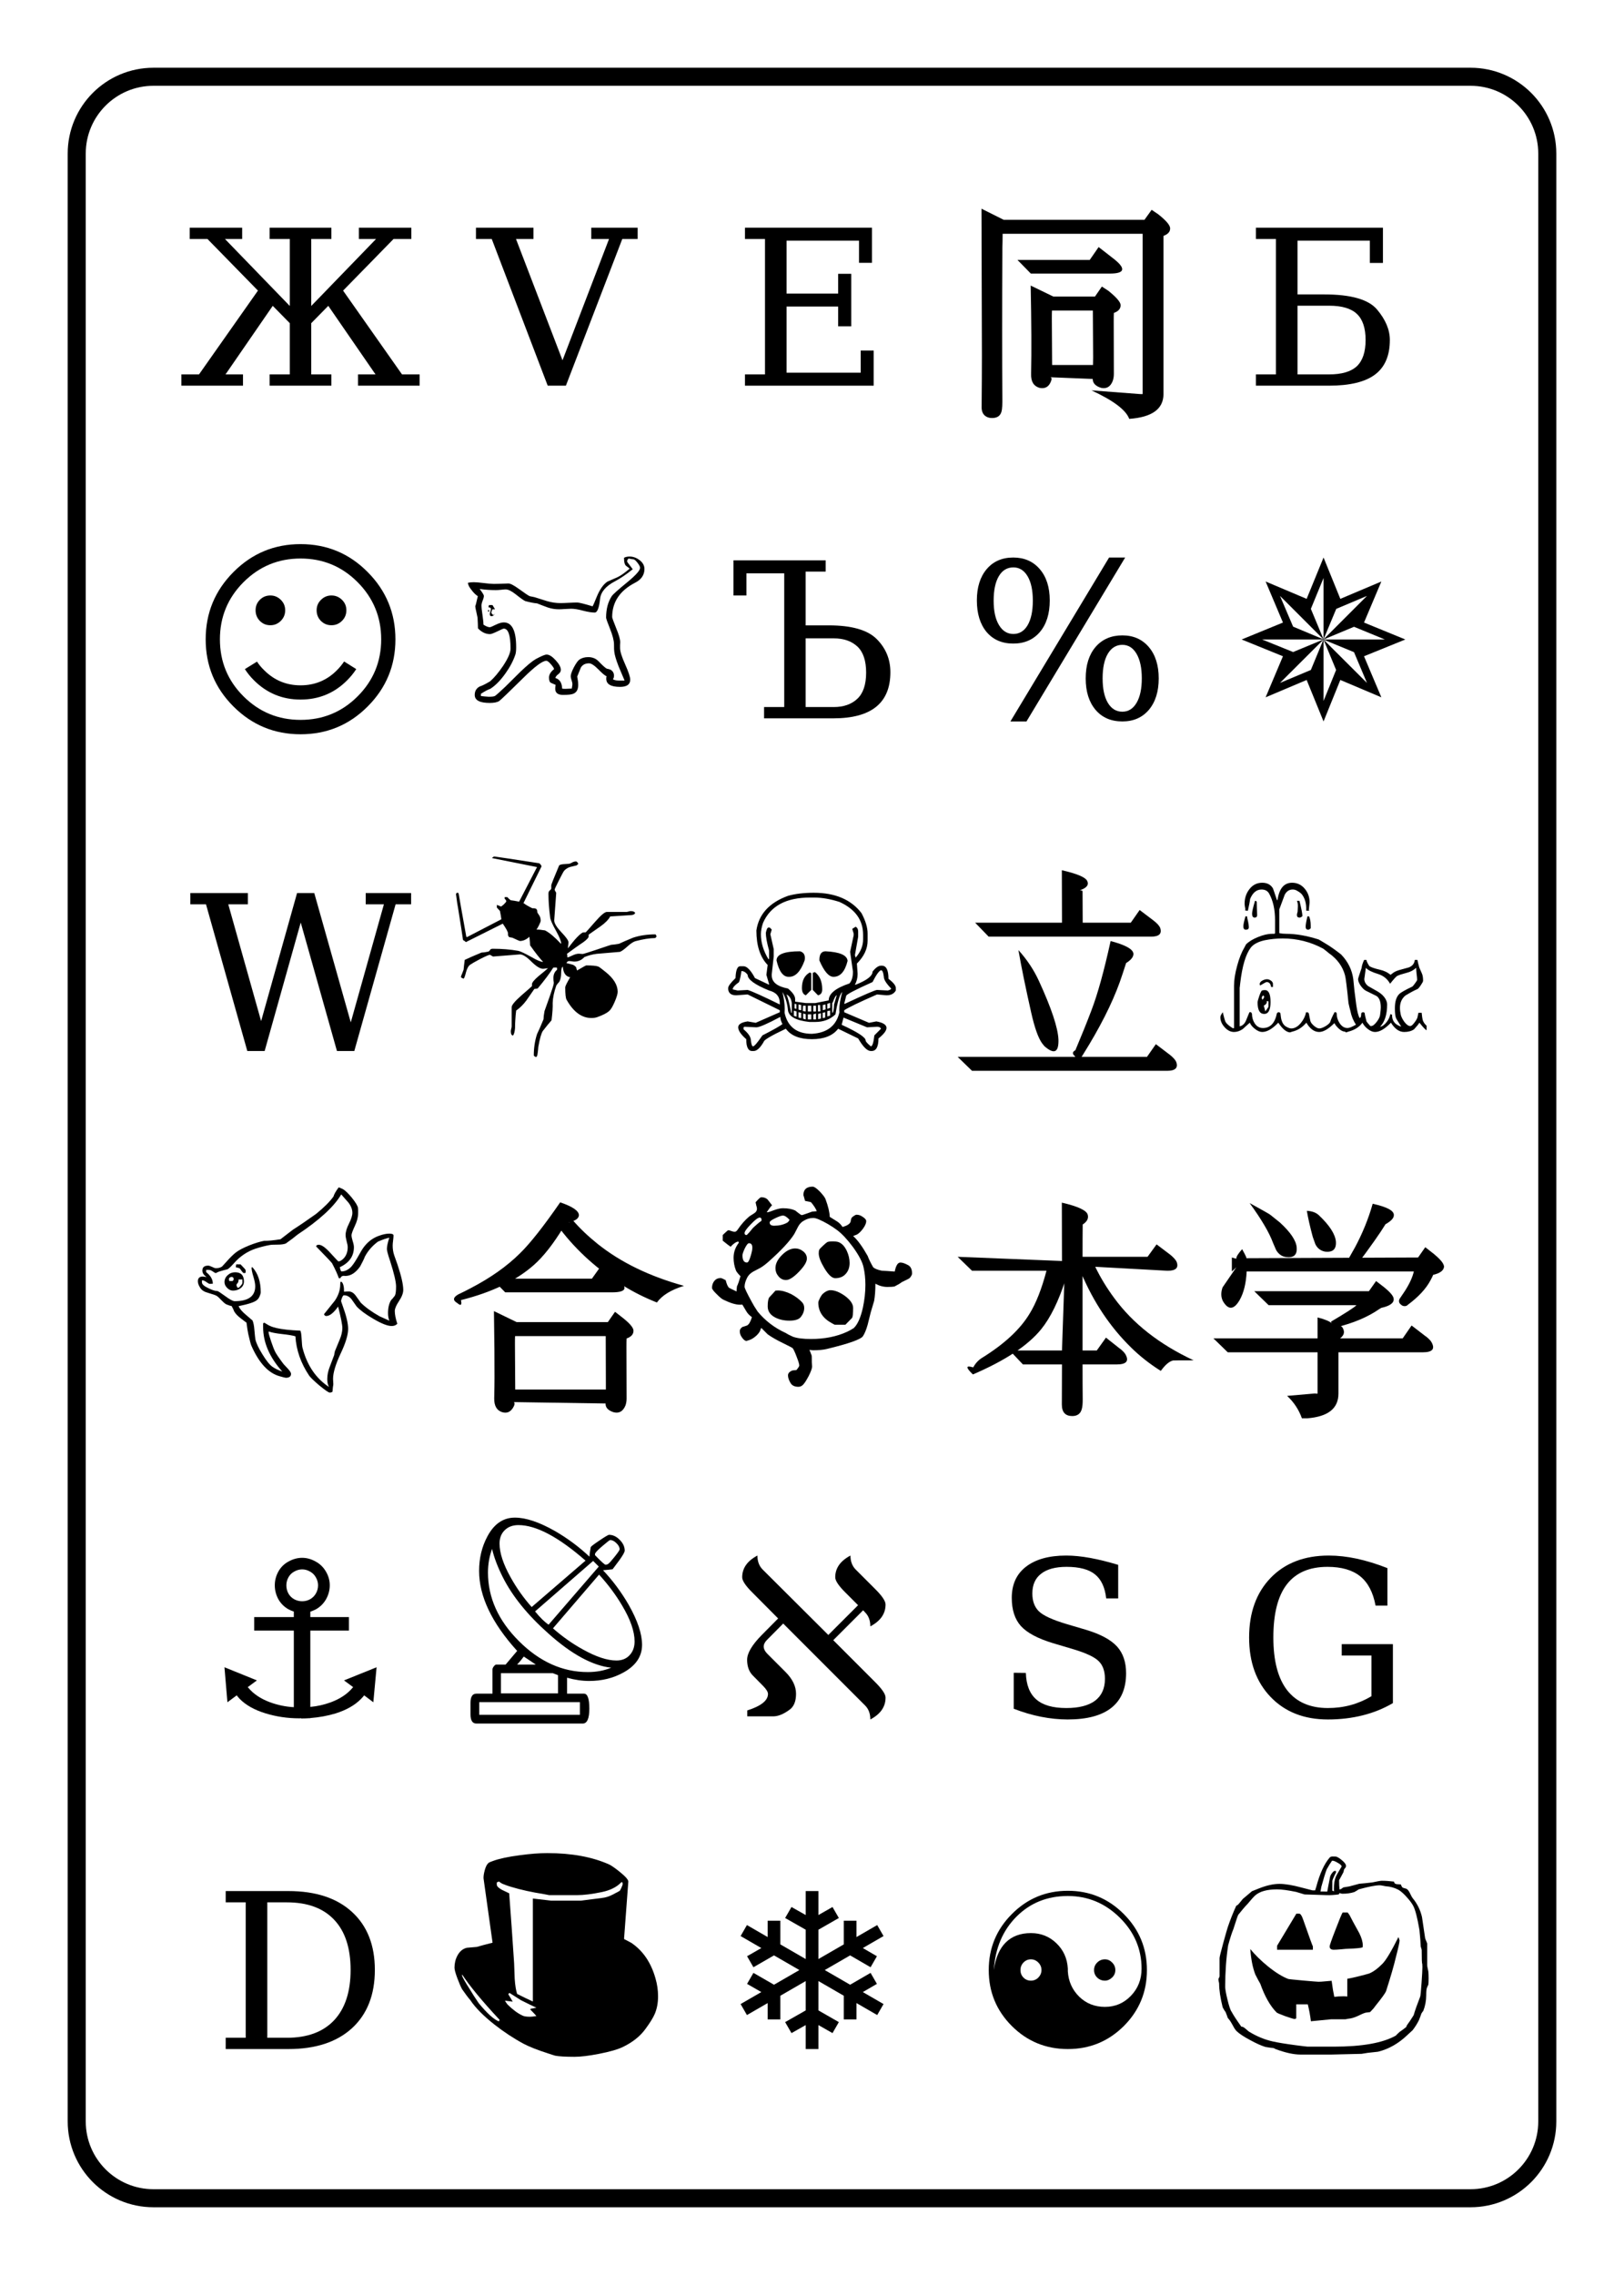
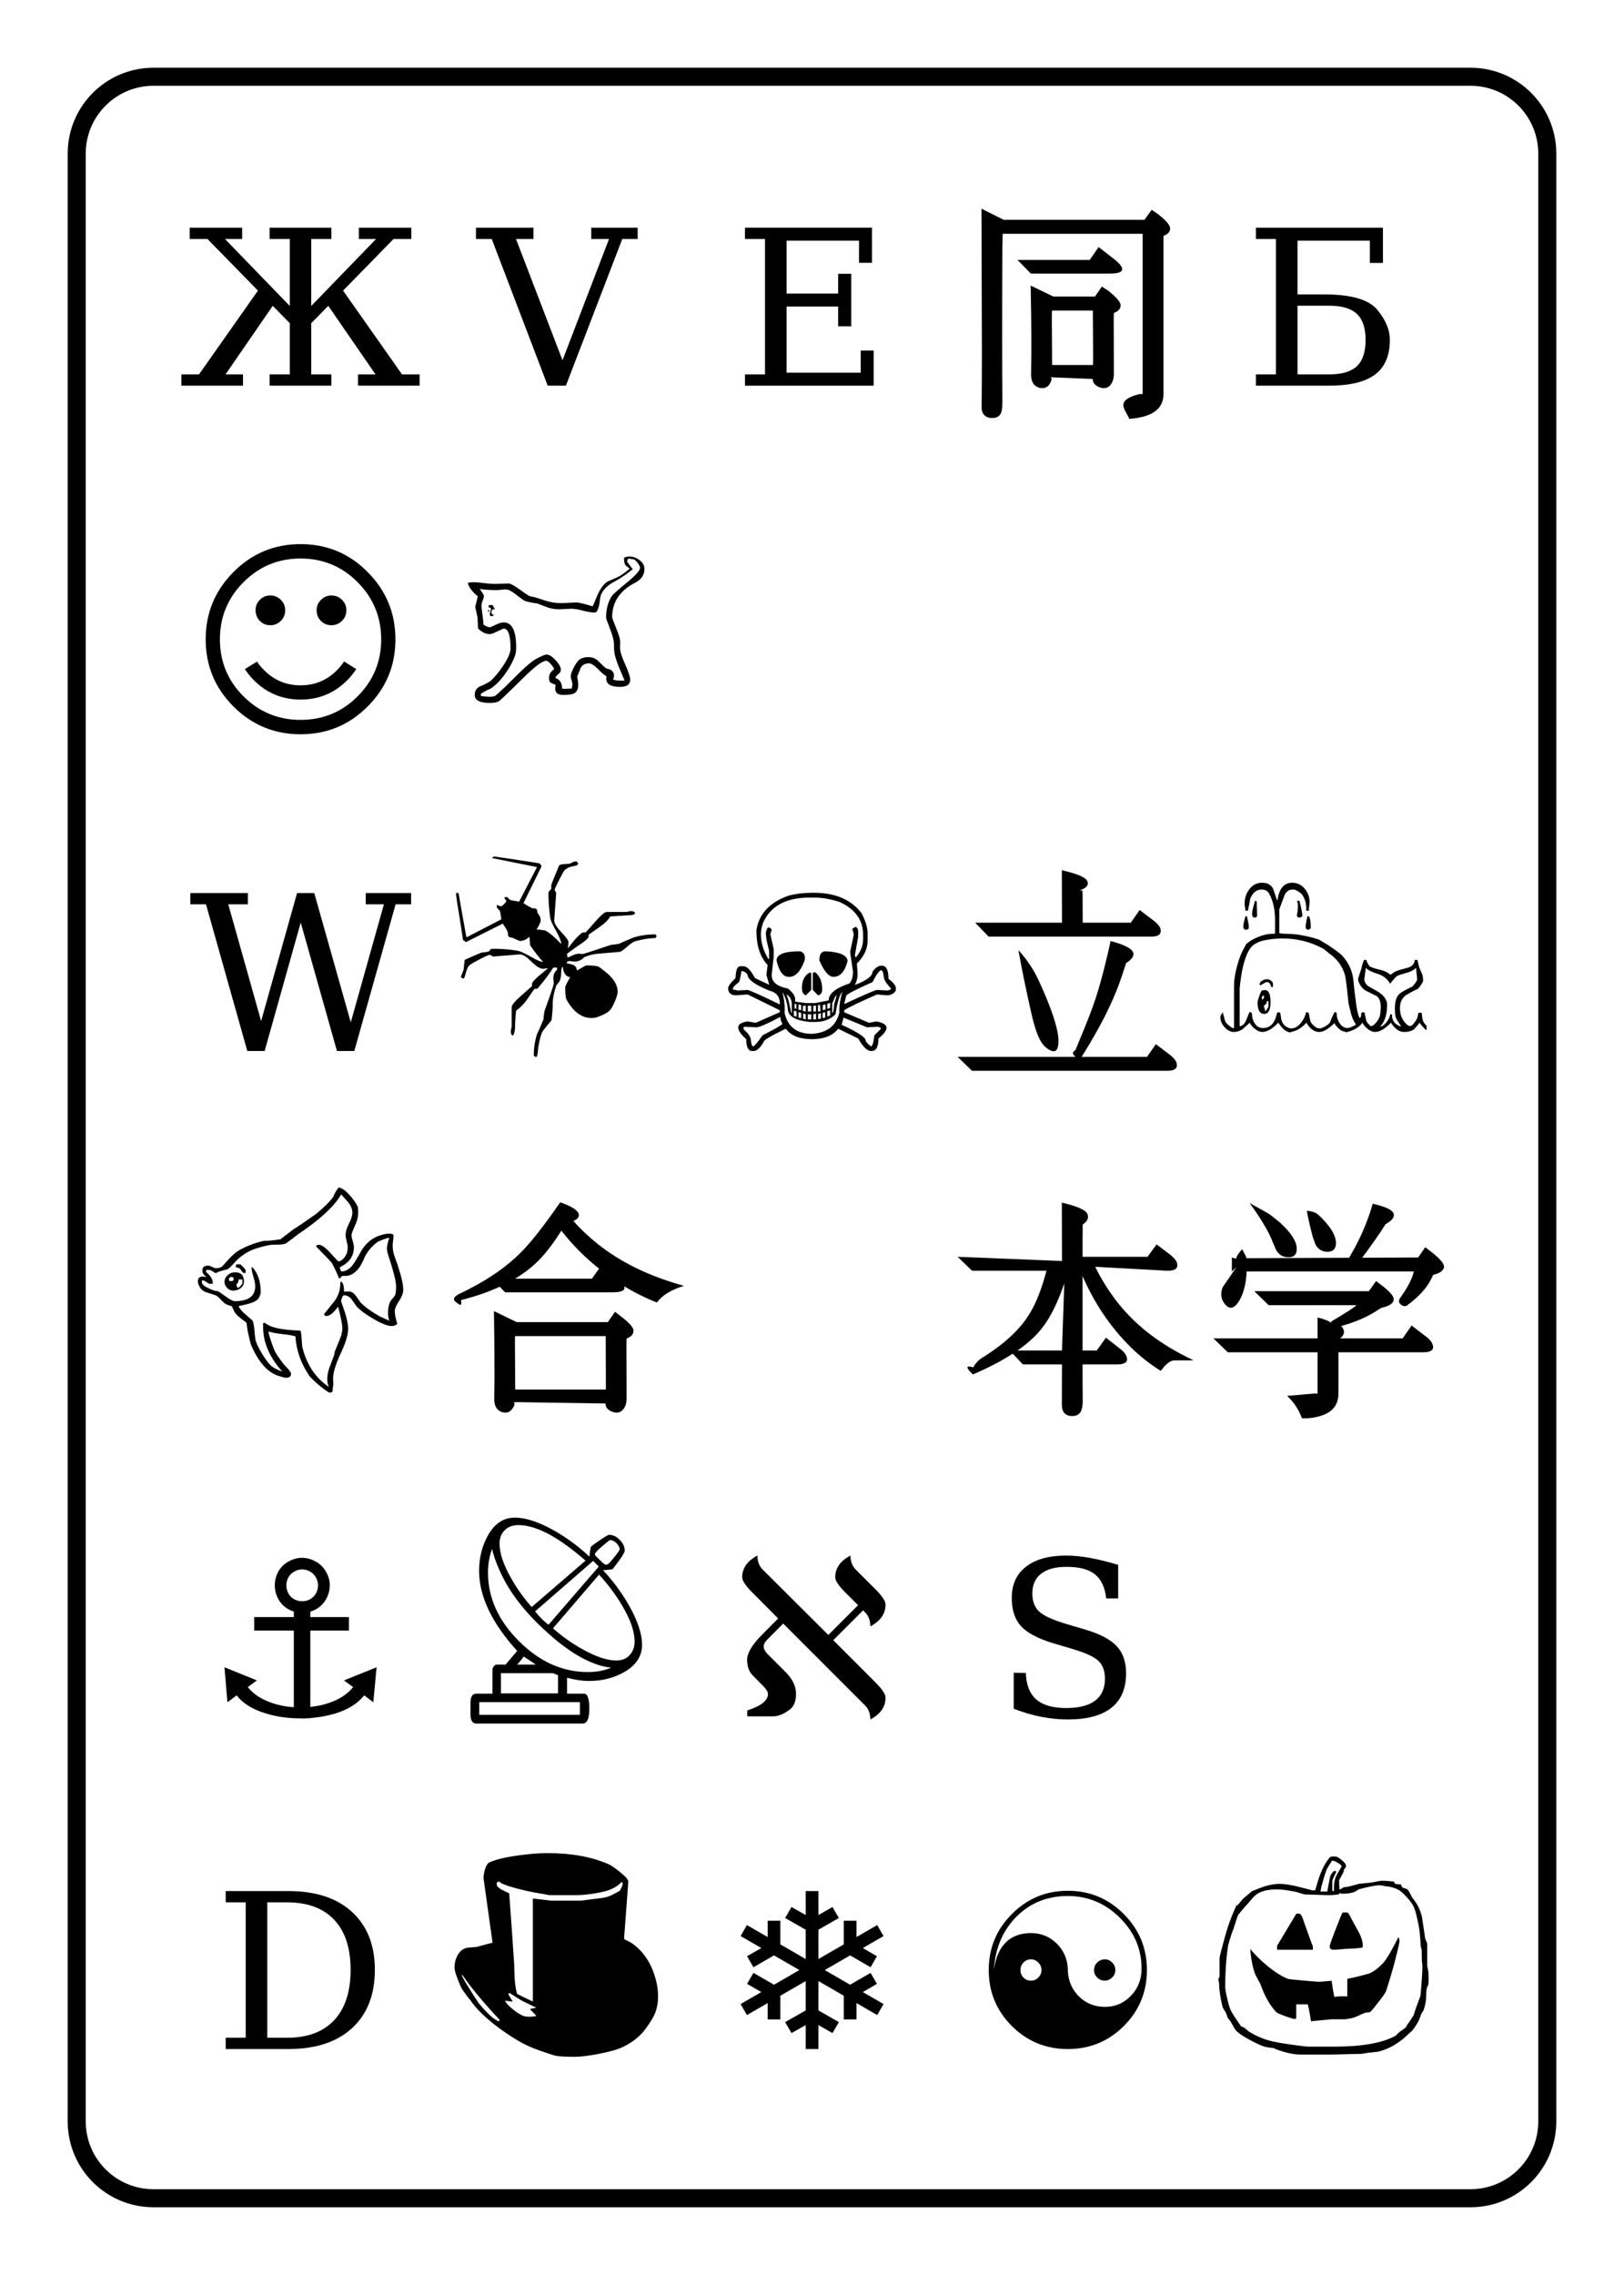
<svg xmlns="http://www.w3.org/2000/svg" xmlns:xlink="http://www.w3.org/1999/xlink" width="180pt" height="252pt" viewBox="0 0 180 252" version="1.1">
  <defs>
    <g>
      <symbol overflow="visible" id="glyph0-0">
        <path style="stroke:none;" d="M 1.203 4.25 L 1.203 -16.922 L 13.203 -16.922 L 13.203 4.25 Z M 2.547 2.906 L 11.859 2.906 L 11.859 -15.578 L 2.547 -15.578 Z M 2.547 2.906 " />
      </symbol>
      <symbol overflow="visible" id="glyph0-1">
        <path style="stroke:none;" d="M 10.062 -17.5 L 16.906 -17.5 L 16.906 -16.25 L 14.672 -16.25 L 14.672 -8.828 L 21.859 -16.25 L 19.953 -16.25 L 19.953 -17.5 L 25.766 -17.5 L 25.766 -16.25 L 23.797 -16.25 L 18.203 -10.531 L 24.734 -1.25 L 26.688 -1.25 L 26.688 0 L 19.859 0 L 19.859 -1.25 L 21.797 -1.25 L 16.562 -8.844 L 14.672 -6.922 L 14.672 -1.25 L 16.906 -1.25 L 16.906 0 L 10.062 0 L 10.062 -1.25 L 12.297 -1.25 L 12.297 -6.922 L 10.406 -8.844 L 5.172 -1.25 L 7.109 -1.25 L 7.109 0 L 0.281 0 L 0.281 -1.25 L 2.234 -1.25 L 8.766 -10.531 L 3.172 -16.25 L 1.203 -16.25 L 1.203 -17.5 L 7.016 -17.5 L 7.016 -16.25 L 5.109 -16.25 L 12.297 -8.828 L 12.297 -16.25 L 10.062 -16.25 Z M 10.062 -17.5 " />
      </symbol>
      <symbol overflow="visible" id="glyph0-2">
        <path style="stroke:none;" d="M 4.203 -16.25 L 9.359 -2.812 L 14.516 -16.25 L 12.547 -16.25 L 12.547 -17.5 L 17.688 -17.5 L 17.688 -16.25 L 15.984 -16.25 L 9.734 0 L 7.719 0 L 1.516 -16.25 L -0.234 -16.25 L -0.234 -17.5 L 6.141 -17.5 L 6.141 -16.25 Z M 4.203 -16.25 " />
      </symbol>
      <symbol overflow="visible" id="glyph0-3">
        <path style="stroke:none;" d="M 1.328 0 L 1.328 -1.25 L 3.547 -1.25 L 3.547 -16.25 L 1.328 -16.25 L 1.328 -17.5 L 15.406 -17.5 L 15.406 -13.609 L 13.969 -13.609 L 13.969 -16.062 L 5.938 -16.062 L 5.938 -10.203 L 11.656 -10.203 L 11.656 -12.391 L 13.109 -12.391 L 13.109 -6.578 L 11.656 -6.578 L 11.656 -8.766 L 5.938 -8.766 L 5.938 -1.438 L 14.156 -1.438 L 14.156 -3.891 L 15.594 -3.891 L 15.594 0 Z M 1.328 0 " />
      </symbol>
      <symbol overflow="visible" id="glyph0-4">
        <path style="stroke:none;" d="M 5.938 -1.25 L 9.438 -1.25 C 10.844 -1.25 11.867 -1.551 12.516 -2.156 C 13.16 -2.77 13.484 -3.738 13.484 -5.062 C 13.484 -6.383 13.16 -7.348 12.516 -7.953 C 11.879 -8.555 10.852 -8.859 9.438 -8.859 L 5.938 -8.859 Z M 1.328 -17.5 L 15.406 -17.5 L 15.406 -13.594 L 13.953 -13.594 L 13.953 -16.062 L 5.938 -16.062 L 5.938 -10.109 L 8.906 -10.109 C 11.875 -10.109 13.828 -9.547 14.766 -8.422 C 15.703 -7.305 16.172 -6.188 16.172 -5.062 C 16.172 -3.332 15.625 -2.055 14.531 -1.234 C 13.438 -0.41 11.727 0 9.406 0 L 1.328 0 L 1.328 -1.25 L 3.547 -1.25 L 3.547 -16.25 L 1.328 -16.25 Z M 1.328 -17.5 " />
      </symbol>
      <symbol overflow="visible" id="glyph0-5">
-         <path style="stroke:none;" d="M 8.828 -1.25 L 11.938 -1.25 C 13.031 -1.25 13.898 -1.551 14.547 -2.156 C 15.203 -2.77 15.531 -3.738 15.531 -5.062 C 15.531 -6.383 15.207 -7.348 14.562 -7.953 C 13.914 -8.555 13.039 -8.859 11.938 -8.859 L 8.828 -8.859 Z M 11.047 -17.5 L 11.047 -16.25 L 8.828 -16.25 L 8.828 -10.297 L 11.406 -10.297 C 13.926 -10.297 15.691 -9.789 16.703 -8.781 C 17.711 -7.77 18.219 -6.547 18.219 -5.109 C 18.219 -1.703 16.113 0 11.906 0 L 4.219 0 L 4.219 -1.25 L 6.453 -1.25 L 6.453 -16.062 L 2.266 -16.062 L 2.266 -13.609 L 0.828 -13.609 L 0.828 -17.5 Z M 11.047 -17.5 " />
-       </symbol>
+         </symbol>
      <symbol overflow="visible" id="glyph0-6">
-         <path style="stroke:none;" d="M 5.375 -16.719 C 4.688 -16.719 4.148 -16.395 3.766 -15.75 C 3.379 -15.102 3.188 -14.195 3.188 -13.031 C 3.188 -11.883 3.383 -10.984 3.781 -10.328 C 4.176 -9.672 4.707 -9.344 5.375 -9.344 C 6.039 -9.344 6.566 -9.664 6.953 -10.312 C 7.336 -10.969 7.531 -11.875 7.531 -13.031 C 7.531 -14.188 7.336 -15.086 6.953 -15.734 C 6.566 -16.391 6.039 -16.719 5.375 -16.719 Z M 17.453 -8.141 C 16.773 -8.141 16.238 -7.812 15.844 -7.156 C 15.457 -6.5 15.266 -5.586 15.266 -4.422 C 15.266 -3.273 15.457 -2.375 15.844 -1.719 C 16.238 -1.062 16.773 -0.734 17.453 -0.734 C 18.117 -0.734 18.645 -1.062 19.031 -1.719 C 19.414 -2.375 19.609 -3.273 19.609 -4.422 C 19.609 -5.578 19.414 -6.484 19.031 -7.141 C 18.645 -7.805 18.117 -8.141 17.453 -8.141 Z M 17.453 -9.188 C 18.68 -9.188 19.66 -8.754 20.391 -7.891 C 21.117 -7.035 21.484 -5.879 21.484 -4.422 C 21.484 -2.961 21.117 -1.801 20.391 -0.938 C 19.66 -0.082 18.68 0.344 17.453 0.344 C 16.203 0.344 15.211 -0.082 14.484 -0.938 C 13.754 -1.801 13.391 -2.961 13.391 -4.422 C 13.391 -5.891 13.754 -7.051 14.484 -7.906 C 15.223 -8.758 16.211 -9.188 17.453 -9.188 Z M 15.984 -17.812 L 17.766 -17.812 L 6.828 0.344 L 5.047 0.344 Z M 5.359 -17.812 C 6.586 -17.812 7.566 -17.383 8.297 -16.531 C 9.035 -15.676 9.406 -14.52 9.406 -13.062 C 9.406 -11.582 9.039 -10.414 8.312 -9.562 C 7.582 -8.707 6.598 -8.281 5.359 -8.281 C 4.117 -8.281 3.133 -8.707 2.406 -9.562 C 1.688 -10.426 1.328 -11.594 1.328 -13.062 C 1.328 -14.508 1.688 -15.66 2.406 -16.516 C 3.133 -17.379 4.117 -17.812 5.359 -17.812 Z M 5.359 -17.812 " />
-       </symbol>
+         </symbol>
      <symbol overflow="visible" id="glyph0-7">
        <path style="stroke:none;" d="M 18.297 0 L 16.375 0 L 12.359 -14.234 L 8.359 0 L 6.438 0 L 1.859 -16.25 L 0.125 -16.25 L 0.125 -17.5 L 6.5 -17.5 L 6.5 -16.25 L 4.328 -16.25 L 7.969 -3.312 L 11.953 -17.5 L 13.859 -17.5 L 17.906 -3.172 L 21.578 -16.25 L 19.562 -16.25 L 19.562 -17.5 L 24.594 -17.5 L 24.594 -16.25 L 22.875 -16.25 Z M 18.297 0 " />
      </symbol>
      <symbol overflow="visible" id="glyph0-8">
        <path style="stroke:none;" d="M 2.234 -0.844 L 2.234 -4.828 L 3.578 -4.812 C 3.617 -3.488 4.004 -2.508 4.734 -1.875 C 5.461 -1.238 6.57 -0.922 8.062 -0.922 C 9.457 -0.922 10.52 -1.191 11.25 -1.734 C 11.977 -2.285 12.344 -3.094 12.344 -4.156 C 12.344 -5 12.117 -5.645 11.672 -6.094 C 11.234 -6.551 10.305 -6.992 8.891 -7.422 L 6.578 -8.109 C 4.898 -8.617 3.719 -9.25 3.031 -10 C 2.352 -10.758 2.016 -11.801 2.016 -13.125 C 2.016 -14.613 2.539 -15.766 3.594 -16.578 C 4.656 -17.398 6.141 -17.812 8.047 -17.812 C 8.859 -17.812 9.75 -17.723 10.719 -17.547 C 11.688 -17.367 12.719 -17.113 13.812 -16.781 L 13.812 -13.062 L 12.484 -13.062 C 12.348 -14.289 11.93 -15.18 11.234 -15.734 C 10.547 -16.285 9.5 -16.562 8.094 -16.562 C 6.852 -16.562 5.91 -16.305 5.266 -15.797 C 4.617 -15.297 4.297 -14.566 4.297 -13.609 C 4.297 -12.773 4.535 -12.117 5.016 -11.641 C 5.504 -11.16 6.535 -10.688 8.109 -10.219 L 10.281 -9.578 C 11.863 -9.098 12.992 -8.488 13.672 -7.75 C 14.348 -7.008 14.688 -6.02 14.688 -4.781 C 14.688 -3.082 14.141 -1.801 13.047 -0.938 C 11.961 -0.082 10.348 0.344 8.203 0.344 C 7.242 0.344 6.266 0.242 5.266 0.047 C 4.273 -0.148 3.266 -0.445 2.234 -0.844 Z M 2.234 -0.844 " />
      </symbol>
      <symbol overflow="visible" id="glyph0-9">
-         <path style="stroke:none;" d="M 15.359 -12.266 C 15.086 -13.734 14.52 -14.816 13.656 -15.516 C 12.789 -16.211 11.582 -16.562 10.031 -16.562 C 8.02 -16.562 6.516 -15.91 5.516 -14.609 C 4.523 -13.316 4.031 -11.359 4.031 -8.734 C 4.031 -6.16 4.539 -4.211 5.562 -2.891 C 6.594 -1.578 8.098 -0.922 10.078 -0.922 C 10.961 -0.922 11.805 -1.031 12.609 -1.25 C 13.41 -1.469 14.176 -1.797 14.906 -2.234 L 14.906 -6.734 L 11.609 -6.734 L 11.609 -8 L 17.281 -8 L 17.281 -1.469 C 16.25 -0.863 15.129 -0.41 13.922 -0.109 C 12.723 0.191 11.441 0.344 10.078 0.344 C 7.441 0.344 5.328 -0.484 3.734 -2.141 C 2.141 -3.797 1.344 -5.992 1.344 -8.734 C 1.344 -11.492 2.141 -13.695 3.734 -15.344 C 5.328 -16.988 7.473 -17.812 10.172 -17.812 C 11.172 -17.812 12.203 -17.695 13.266 -17.469 C 14.336 -17.238 15.473 -16.891 16.672 -16.422 L 16.672 -12.266 Z M 15.359 -12.266 " />
-       </symbol>
+         </symbol>
      <symbol overflow="visible" id="glyph0-10">
        <path style="stroke:none;" d="M 5.938 -1.25 L 8.109 -1.25 C 10.379 -1.25 12.125 -1.895 13.344 -3.188 C 14.562 -4.488 15.172 -6.348 15.172 -8.766 C 15.172 -11.191 14.562 -13.047 13.344 -14.328 C 12.133 -15.609 10.391 -16.25 8.109 -16.25 L 5.938 -16.25 Z M 1.328 0 L 1.328 -1.25 L 3.547 -1.25 L 3.547 -16.25 L 1.328 -16.25 L 1.328 -17.5 L 8.281 -17.5 C 11.301 -17.5 13.648 -16.727 15.328 -15.188 C 17.016 -13.645 17.859 -11.504 17.859 -8.766 C 17.859 -6.016 17.016 -3.863 15.328 -2.312 C 13.641 -0.77 11.289 0 8.281 0 Z M 1.328 0 " />
      </symbol>
      <symbol overflow="visible" id="glyph1-0">
        <path style="stroke:none;" d="M 9.078 -5.672 L 16.125 -5.672 L 16.125 -12.719 L 9.078 -12.719 Z M 9.078 -5.672 " />
      </symbol>
      <symbol overflow="visible" id="glyph1-1">
-         <path style="stroke:none;" d="M 7.984 -12.188 C 8.066 -8.082 8.082 -4.852 8.031 -2.5 C 8.031 -2.457 8.031 -2.426 8.031 -2.406 C 8 -1.57 8.305 -1.055 8.953 -0.859 C 9.586 -0.723 10.02 -0.977 10.25 -1.625 C 10.332 -1.832 10.312 -1.969 10.188 -2.031 L 14.859 -1.844 C 14.859 -1.383 15.164 -1.055 15.781 -0.859 C 16.395 -0.723 16.828 -0.977 17.078 -1.625 C 17.16 -1.863 17.203 -2.117 17.203 -2.391 L 17.188 -8.203 C 17.188 -8.598 17.191 -8.914 17.203 -9.156 C 17.703 -9.332 17.953 -9.617 17.953 -10.016 C 17.953 -10.348 17.5 -10.879 16.594 -11.609 L 15.875 -12.078 L 15.109 -10.969 L 10.5 -10.969 Z M 14.875 -9.422 L 14.906 -4.25 C 14.906 -3.852 14.898 -3.566 14.891 -3.391 L 10.359 -3.391 L 10.328 -8.547 C 10.328 -8.953 10.332 -9.242 10.344 -9.422 Z M 8 -13.516 L 16.75 -13.516 C 18.477 -13.516 18.582 -14.094 17.062 -15.25 L 15.516 -16.453 L 14.531 -15.031 L 6.516 -15.031 Z M 20.391 -17.922 L 20.391 -0.172 C 20.391 -0.16 20.281 -0.16 20.062 -0.172 L 14.719 -0.578 C 17.156 0.547 18.551 1.598 18.906 2.578 C 21.438 2.398 22.703 1.484 22.703 -0.172 L 22.703 -17.688 C 23.191 -17.875 23.438 -18.141 23.438 -18.484 C 23.477 -18.828 23.035 -19.363 22.109 -20.094 L 21.391 -20.578 L 20.594 -19.469 L 5 -19.469 L 2.531 -20.703 L 2.578 -4.469 C 2.578 -2.906 2.566 -1.02 2.547 1.188 C 2.523 1.758 2.707 2.145 3.094 2.344 C 3.258 2.438 3.469 2.484 3.719 2.484 C 4.363 2.484 4.723 2.164 4.797 1.531 C 4.828 1.32 4.844 1.031 4.844 0.656 C 4.812 -4.238 4.812 -9.898 4.844 -16.328 C 4.863 -16.836 4.875 -17.367 4.875 -17.922 Z M 20.391 -17.922 " />
+         <path style="stroke:none;" d="M 7.984 -12.188 C 8.066 -8.082 8.082 -4.852 8.031 -2.5 C 8.031 -2.457 8.031 -2.426 8.031 -2.406 C 8 -1.57 8.305 -1.055 8.953 -0.859 C 9.586 -0.723 10.02 -0.977 10.25 -1.625 C 10.332 -1.832 10.312 -1.969 10.188 -2.031 L 14.859 -1.844 C 14.859 -1.383 15.164 -1.055 15.781 -0.859 C 16.395 -0.723 16.828 -0.977 17.078 -1.625 C 17.16 -1.863 17.203 -2.117 17.203 -2.391 L 17.188 -8.203 C 17.188 -8.598 17.191 -8.914 17.203 -9.156 C 17.703 -9.332 17.953 -9.617 17.953 -10.016 C 17.953 -10.348 17.5 -10.879 16.594 -11.609 L 15.875 -12.078 L 15.109 -10.969 L 10.5 -10.969 Z M 14.875 -9.422 L 14.906 -4.25 C 14.906 -3.852 14.898 -3.566 14.891 -3.391 L 10.359 -3.391 L 10.328 -8.547 C 10.328 -8.953 10.332 -9.242 10.344 -9.422 Z M 8 -13.516 L 16.75 -13.516 C 18.477 -13.516 18.582 -14.094 17.062 -15.25 L 15.516 -16.453 L 14.531 -15.031 L 6.516 -15.031 Z M 20.391 -17.922 L 20.391 -0.172 C 20.391 -0.16 20.281 -0.16 20.062 -0.172 C 17.156 0.547 18.551 1.598 18.906 2.578 C 21.438 2.398 22.703 1.484 22.703 -0.172 L 22.703 -17.688 C 23.191 -17.875 23.438 -18.141 23.438 -18.484 C 23.477 -18.828 23.035 -19.363 22.109 -20.094 L 21.391 -20.578 L 20.594 -19.469 L 5 -19.469 L 2.531 -20.703 L 2.578 -4.469 C 2.578 -2.906 2.566 -1.02 2.547 1.188 C 2.523 1.758 2.707 2.145 3.094 2.344 C 3.258 2.438 3.469 2.484 3.719 2.484 C 4.363 2.484 4.723 2.164 4.797 1.531 C 4.828 1.32 4.844 1.031 4.844 0.656 C 4.812 -4.238 4.812 -9.898 4.844 -16.328 C 4.863 -16.836 4.875 -17.367 4.875 -17.922 Z M 20.391 -17.922 " />
      </symbol>
      <symbol overflow="visible" id="glyph1-2">
        <path style="stroke:none;" d="M 1.484 1.094 L 23.109 1.094 C 24.023 1.094 24.359 0.758 24.109 0.094 C 24.004 -0.133 23.773 -0.391 23.422 -0.672 L 21.859 -1.859 L 20.875 -0.453 L -0.109 -0.453 Z M 6.625 -12.281 C 6.945 -10.426 7.422 -8.109 8.047 -5.328 C 8.422 -3.672 8.82 -2.547 9.25 -1.953 C 9.332 -1.859 9.414 -1.754 9.5 -1.641 C 10.582 -0.691 11.102 -0.93 11.062 -2.359 C 11.008 -3.672 10.285 -5.844 8.891 -8.875 C 8.336 -10.082 7.582 -11.219 6.625 -12.281 Z M 16.844 -13.281 C 16.113 -9.957 15.406 -7.398 14.719 -5.609 C 14.238 -4.336 13.645 -2.863 12.938 -1.188 C 12.602 -1.008 12.578 -0.797 12.859 -0.547 C 13.18 -0.109 13.484 -0.148 13.766 -0.672 C 15.629 -3.641 16.992 -6.328 17.859 -8.734 C 18.078 -9.359 18.312 -10.062 18.562 -10.844 C 19.102 -11.176 19.375 -11.516 19.375 -11.859 C 19.352 -12.367 18.508 -12.844 16.844 -13.281 Z M 11.453 -15.312 L 1.828 -15.312 L 3.328 -13.766 L 21.312 -13.766 C 22.227 -13.766 22.566 -14.098 22.328 -14.766 C 22.223 -14.992 21.984 -15.254 21.609 -15.547 L 20.062 -16.719 L 19.078 -15.312 L 13.75 -15.312 L 13.734 -18.781 C 13.734 -18.863 13.633 -18.906 13.438 -18.906 C 14.207 -19.164 14.473 -19.52 14.234 -19.969 C 14.016 -20.363 13.082 -20.75 11.438 -21.125 L 11.453 -15.922 C 11.453 -15.586 11.453 -15.383 11.453 -15.312 Z M 11.453 -15.312 " />
      </symbol>
      <symbol overflow="visible" id="glyph1-3">
        <path style="stroke:none;" d="M 5.188 -9.141 C 5.238 -5.961 5.258 -3.5 5.25 -1.75 C 5.25 -1.156 5.238 -0.395 5.219 0.531 C 5.207 1.344 5.492 1.848 6.078 2.047 C 6.66 2.234 7.102 2.008 7.406 1.375 C 7.5 1.145 7.492 1 7.391 0.938 L 17.562 1.094 C 17.539 1.539 17.836 1.863 18.453 2.062 C 19.055 2.219 19.492 1.969 19.766 1.312 C 19.848 1.082 19.891 0.828 19.891 0.547 L 19.875 -5.203 C 19.875 -5.578 19.879 -5.879 19.891 -6.109 C 20.398 -6.285 20.656 -6.57 20.656 -6.969 C 20.656 -7.312 20.207 -7.828 19.312 -8.516 L 18.609 -9.062 L 17.812 -7.922 L 7.703 -7.922 Z M 17.578 -6.375 L 17.594 -1.297 C 17.594 -0.891 17.594 -0.609 17.594 -0.453 L 7.547 -0.453 L 7.516 -5.531 C 7.516 -5.926 7.52 -6.207 7.531 -6.375 Z M 6.438 -11.219 L 18.266 -11.219 C 20.016 -11.219 20.117 -11.797 18.578 -12.953 L 17.062 -14.156 L 16.047 -12.734 L 4.953 -12.734 Z M 13.328 -19.125 C 13.598 -18.969 13.648 -18.926 13.484 -19 C 14.191 -19.125 14.566 -19.375 14.609 -19.75 C 14.609 -20.238 13.914 -20.719 12.531 -21.188 C 10.676 -18.508 9.188 -16.625 8.062 -15.531 C 6.633 -14.113 4.82 -12.832 2.625 -11.688 C 2.195 -11.457 1.727 -11.223 1.219 -10.984 C 0.645 -10.648 0.613 -10.332 1.125 -10.031 C 1.52 -9.688 1.656 -9.797 1.531 -10.359 C 4.926 -11.211 7.602 -12.492 9.562 -14.203 C 10.645 -15.148 11.754 -16.555 12.891 -18.422 L 12.531 -18.219 C 14.395 -15.781 16.727 -13.691 19.531 -11.953 C 20.676 -11.242 21.914 -10.625 23.25 -10.094 C 23.82 -10.883 24.82 -11.5 26.25 -11.938 C 22.438 -12.988 19.25 -14.535 16.688 -16.578 C 15.625 -17.43 14.691 -18.32 13.891 -19.25 C 13.785 -19.352 13.598 -19.312 13.328 -19.125 Z M 13.328 -19.125 " />
      </symbol>
      <symbol overflow="visible" id="glyph1-4">
        <path style="stroke:none;" d="M 14.609 -14.078 L 23.156 -13.609 C 24.082 -13.609 24.414 -13.941 24.156 -14.609 C 24.051 -14.828 23.82 -15.082 23.469 -15.375 L 21.938 -16.531 L 20.938 -15.156 L 13.734 -15.156 C 13.734 -16.676 13.738 -17.867 13.75 -18.734 C 14.227 -19.047 14.414 -19.398 14.312 -19.797 C 14.207 -20.285 13.25 -20.738 11.438 -21.156 L 11.453 -14.672 L 11.938 -14.672 L -0.109 -15.156 L 1.484 -13.609 L 9.734 -13.609 C 9.203 -11.598 8.582 -10.02 7.875 -8.875 C 6.832 -7.133 5.066 -5.492 2.578 -3.953 C 2.191 -3.711 1.867 -3.363 1.609 -2.906 C 0.773 -3.164 0.766 -2.906 1.578 -2.125 C 5.148 -3.656 7.672 -5.32 9.141 -7.125 C 10.172 -8.395 11.07 -10.227 11.844 -12.625 C 11.957 -13 11.992 -13.41 11.953 -13.859 L 11.766 -13.922 L 11.453 -4.781 L 5.656 -4.781 L 7.125 -3.234 L 11.453 -3.234 C 11.453 -1.492 11.445 -0.016 11.438 1.203 C 11.438 2.055 11.82 2.484 12.594 2.484 C 13.195 2.484 13.555 2.191 13.672 1.609 C 13.723 1.41 13.75 1.094 13.75 0.656 C 13.738 -0.395 13.734 -1.691 13.734 -3.234 L 17.531 -3.234 C 18.594 -3.234 18.91 -3.609 18.484 -4.359 C 18.391 -4.523 18.203 -4.723 17.922 -4.953 L 17.828 -5.016 L 16.328 -6.203 L 15.312 -4.781 L 13.734 -4.781 L 13.734 -13.609 L 13.953 -14.078 C 13.598 -14.234 13.453 -14.078 13.516 -13.609 C 13.535 -13.523 13.562 -13.438 13.594 -13.344 C 14.957 -10.125 16.789 -7.383 19.094 -5.125 C 20.051 -4.176 21.156 -3.305 22.406 -2.516 C 22.895 -3.191 23.348 -3.578 23.766 -3.672 C 23.785 -3.68 24.547 -3.688 26.047 -3.688 C 22.254 -5.457 19.32 -7.754 17.25 -10.578 C 16.426 -11.691 15.727 -12.836 15.156 -14.016 C 15.031 -14.266 14.848 -14.285 14.609 -14.078 Z M 14.609 -14.078 " />
      </symbol>
      <symbol overflow="visible" id="glyph1-5">
        <path style="stroke:none;" d="M 11.438 -4.578 L 11.438 0 C 11.438 0.008 11.332 0.004 11.125 -0.016 L 8.062 0.25 C 8.812 0.945 9.359 1.773 9.703 2.734 L 10.297 2.734 C 12.598 2.555 13.75 1.645 13.75 0 L 13.75 -4.578 L 23.109 -4.578 C 24.172 -4.578 24.488 -4.953 24.062 -5.703 C 23.969 -5.867 23.781 -6.066 23.5 -6.297 L 23.406 -6.359 L 21.859 -7.547 L 20.875 -6.125 L 13.75 -6.125 L 13.75 -6 C 14.375 -6.375 14.52 -6.82 14.188 -7.344 L 13.844 -7.641 C 13.738 -7.703 13.625 -7.602 13.5 -7.344 C 15.414 -7.812 17.004 -8.484 18.266 -9.359 C 18.348 -9.41 18.426 -9.457 18.5 -9.5 C 19.445 -9.707 19.906 -10.035 19.875 -10.484 C 19.875 -10.816 19.422 -11.328 18.516 -12.016 L 17.922 -12.469 L 17.125 -11.344 L 4.422 -11.344 L 6.016 -9.797 L 15.75 -9.797 C 15.52 -9.555 14.594 -8.957 12.969 -8 C 12.906 -7.957 12.93 -7.879 13.047 -7.766 C 12.773 -8.016 12.238 -8.238 11.438 -8.438 L 11.438 -6.125 L -0.109 -6.125 L 1.484 -4.578 Z M 3.547 -15 C 3.598 -15.008 3.441 -15.344 3.078 -16 C 2.609 -15.477 2.395 -15.125 2.438 -14.938 L 1.938 -15.078 L 1.938 -13.531 L 2.438 -14 L 0.906 -11.766 C 0.707 -11.191 0.723 -10.68 0.953 -10.234 C 1.547 -9.234 2.16 -9.273 2.797 -10.359 C 3.254 -11.16 3.516 -12.219 3.578 -13.531 L 22.109 -13.531 C 21.953 -12.863 21.609 -12.125 21.078 -11.312 L 20.625 -10.641 C 20.344 -10.285 20.422 -9.984 20.859 -9.734 C 21.109 -9.648 21.312 -9.691 21.469 -9.859 C 22.645 -10.734 23.477 -11.641 23.969 -12.578 C 24.094 -12.805 24.188 -13 24.25 -13.156 C 25 -13.332 25.398 -13.625 25.453 -14.031 C 25.473 -14.406 24.992 -14.969 24.016 -15.719 L 23.375 -16.219 L 22.578 -15.078 Z M 3.906 -21.109 C 5.219 -19.305 6.082 -17.836 6.5 -16.703 L 6.844 -15.906 C 7.113 -15.445 7.484 -15.188 7.953 -15.125 C 8.797 -15.02 9.188 -15.375 9.125 -16.188 C 9.062 -16.957 8.438 -17.883 7.25 -18.969 L 6.172 -19.828 C 6.086 -19.898 5.332 -20.328 3.906 -21.109 Z M 10.25 -20.25 C 10.383 -19.445 10.602 -18.484 10.906 -17.359 L 11.188 -16.562 C 11.406 -16.113 11.754 -15.836 12.234 -15.734 C 13.117 -15.617 13.531 -15.988 13.469 -16.844 C 13.395 -17.664 12.77 -18.633 11.594 -19.75 C 11.281 -20.051 10.832 -20.219 10.25 -20.25 Z M 17.547 -21.031 C 17.078 -19.375 16.422 -17.758 15.578 -16.188 C 15.379 -15.832 15.156 -15.438 14.906 -15 C 14.602 -14.582 14.703 -14.375 15.203 -14.375 C 15.367 -13.969 15.586 -13.957 15.859 -14.344 C 17.367 -16.363 18.406 -17.836 18.969 -18.766 C 19.582 -19.109 19.891 -19.438 19.891 -19.75 C 19.941 -20.25 19.16 -20.676 17.547 -21.031 Z M 17.547 -21.031 " />
      </symbol>
      <symbol overflow="visible" id="glyph2-0">
        <path style="stroke:none;" d="M 1.203 4.25 L 1.203 -16.922 L 13.203 -16.922 L 13.203 4.25 Z M 2.547 2.906 L 11.859 2.906 L 11.859 -15.578 L 2.547 -15.578 Z M 2.547 2.906 " />
      </symbol>
      <symbol overflow="visible" id="glyph2-1">
        <path style="stroke:none;" d="M 7.531 -11.969 C 7.531 -12.426 7.688 -12.812 8 -13.125 C 8.312 -13.445 8.703 -13.609 9.172 -13.609 C 9.617 -13.609 10.004 -13.445 10.328 -13.125 C 10.648 -12.812 10.812 -12.426 10.812 -11.969 C 10.812 -11.508 10.648 -11.117 10.328 -10.797 C 10.004 -10.473 9.617 -10.312 9.172 -10.312 C 8.703 -10.312 8.312 -10.473 8 -10.797 C 7.688 -11.117 7.531 -11.508 7.531 -11.969 Z M 14.297 -11.969 C 14.297 -12.426 14.457 -12.812 14.781 -13.125 C 15.102 -13.445 15.488 -13.609 15.938 -13.609 C 16.395 -13.609 16.785 -13.445 17.109 -13.125 C 17.43 -12.812 17.594 -12.426 17.594 -11.969 C 17.594 -11.508 17.43 -11.117 17.109 -10.797 C 16.785 -10.473 16.395 -10.312 15.938 -10.312 C 15.477 -10.312 15.086 -10.473 14.766 -10.797 C 14.453 -11.117 14.297 -11.508 14.297 -11.969 Z M 2 -8.75 C 2 -11.656 3.023 -14.141 5.078 -16.203 C 7.129 -18.266 9.609 -19.297 12.516 -19.297 C 15.43 -19.297 17.91 -18.266 19.953 -16.203 C 22.004 -14.141 23.031 -11.656 23.031 -8.75 C 23.031 -5.844 22.004 -3.363 19.953 -1.312 C 17.91 0.738 15.43 1.766 12.516 1.766 C 9.609 1.766 7.129 0.738 5.078 -1.312 C 3.023 -3.363 2 -5.844 2 -8.75 Z M 3.578 -8.75 C 3.578 -6.281 4.445 -4.176 6.188 -2.438 C 7.938 -0.695 10.047 0.172 12.516 0.172 C 14.992 0.172 17.102 -0.695 18.844 -2.438 C 20.582 -4.176 21.453 -6.281 21.453 -8.75 C 21.453 -11.219 20.582 -13.328 18.844 -15.078 C 17.102 -16.828 14.992 -17.703 12.516 -17.703 C 10.047 -17.703 7.938 -16.828 6.188 -15.078 C 4.445 -13.328 3.578 -11.219 3.578 -8.75 Z M 6.344 -5.453 L 7.688 -6.281 C 7.906 -5.945 8.172 -5.629 8.484 -5.328 C 9.598 -4.211 10.941 -3.656 12.516 -3.656 C 14.098 -3.656 15.441 -4.211 16.547 -5.328 C 16.848 -5.629 17.113 -5.953 17.344 -6.297 L 18.688 -5.453 C 18.406 -5.016 18.066 -4.598 17.672 -4.203 C 16.254 -2.785 14.535 -2.078 12.516 -2.078 C 10.504 -2.078 8.785 -2.785 7.359 -4.203 C 6.961 -4.598 6.625 -5.016 6.344 -5.453 Z M 6.344 -5.453 " />
      </symbol>
      <symbol overflow="visible" id="glyph2-2">
-         <path style="stroke:none;" d="M 14.875 -13.562 L 11.469 -12.125 L 10.062 -8.75 Z M 16.859 -8.734 L 13.438 -10.141 L 10.062 -8.734 Z M 14.875 -3.922 L 13.438 -7.328 L 10.062 -8.719 Z M 10.062 -1.922 L 11.453 -5.359 L 10.062 -8.719 Z M 5.234 -3.922 L 8.656 -5.359 L 10.047 -8.719 Z M 3.25 -8.734 L 6.688 -7.344 L 10.047 -8.734 Z M 5.234 -13.562 L 6.688 -10.156 L 10.047 -8.75 Z M 10.062 -15.547 L 8.656 -12.125 L 10.062 -8.75 Z M 10.062 -17.812 L 11.922 -13.234 L 16.469 -15.156 L 14.547 -10.609 L 19.125 -8.734 L 14.547 -6.875 L 16.469 -2.328 L 11.922 -4.25 L 10.062 0.344 L 8.188 -4.25 L 3.641 -2.328 L 5.562 -6.875 L 0.984 -8.734 L 5.562 -10.609 L 3.641 -15.156 L 8.188 -13.234 Z M 10.062 -17.812 " />
-       </symbol>
+         </symbol>
      <symbol overflow="visible" id="glyph2-3">
        <path style="stroke:none;" d="M 10.953 -17.531 C 13.336 -17.531 15.102 -16.773 16.25 -15.266 C 16.695 -14.422 16.922 -13.672 16.922 -13.016 L 16.922 -12.219 C 16.922 -11.32 16.523 -10.477 15.734 -9.688 L 15.812 -8.578 L 15.812 -8.516 C 15.812 -8.098 15.711 -7.707 15.516 -7.344 L 15.594 -7.344 C 16.844 -7.832 17.469 -8.316 17.469 -8.797 C 17.812 -9.234 18.125 -9.453 18.406 -9.453 L 18.5 -9.453 C 18.988 -9.453 19.234 -8.969 19.234 -8 C 19.773 -7.594 20.047 -7.254 20.047 -6.984 L 20.047 -6.703 C 19.848 -6.348 19.504 -6.172 19.016 -6.172 L 17.969 -6.266 C 16.031 -5.422 14.816 -4.836 14.328 -4.516 L 14.328 -4.297 L 17.078 -3.125 L 17.891 -3.281 C 18.641 -3.145 19.016 -2.906 19.016 -2.562 C 19.016 -2.258 18.719 -1.867 18.125 -1.391 C 18.125 -0.461 17.867 0 17.359 0 L 17.281 0 C 16.883 0 16.414 -0.461 15.875 -1.391 L 13.656 -2.469 C 13.062 -1.695 12.094 -1.312 10.75 -1.312 C 9.383 -1.312 8.422 -1.695 7.859 -2.469 C 6.223 -1.695 5.406 -1.211 5.406 -1.016 C 5.008 -0.336 4.641 0 4.297 0 L 4.125 0 C 3.688 0 3.469 -0.438 3.469 -1.312 C 2.875 -1.832 2.578 -2.27 2.578 -2.625 C 2.578 -2.957 2.926 -3.176 3.625 -3.281 L 4.516 -3.125 L 7.188 -4.297 L 7.188 -4.516 L 3.625 -6.266 L 2.359 -6.172 C 1.816 -6.172 1.52 -6.391 1.469 -6.828 L 1.469 -6.984 C 1.469 -7.191 1.738 -7.555 2.281 -8.078 C 2.312 -8.953 2.484 -9.391 2.797 -9.391 L 3.172 -9.391 C 3.547 -9.391 3.969 -8.953 4.438 -8.078 L 6 -7.344 L 6 -7.422 L 5.703 -8.438 L 5.844 -9.531 C 5.008 -10.395 4.594 -11.672 4.594 -13.359 C 4.863 -15.16 6.031 -16.438 8.094 -17.188 C 8.895 -17.414 9.848 -17.531 10.953 -17.531 Z M 5.094 -12.938 C 5.094 -12.02 5.367 -11.102 5.922 -10.188 L 6 -10.188 L 6 -11.125 C 5.758 -12 5.641 -12.656 5.641 -13.094 C 5.723 -13.477 5.816 -13.672 5.922 -13.672 L 6.078 -13.672 L 6.297 -13.453 L 6.141 -12.938 L 6.516 -11.281 L 6.516 -10.484 L 6.297 -8.516 L 6.297 -8.375 C 6.297 -7.633 6.895 -7.148 8.094 -6.922 C 8.625 -6.484 8.891 -6.094 8.891 -5.75 L 8.891 -5.469 L 10.078 -5.312 L 11.125 -5.312 L 12.609 -5.609 C 12.609 -6.348 13.375 -6.973 14.906 -7.484 C 15.164 -7.766 15.297 -8.203 15.297 -8.797 L 14.984 -10.984 L 15.375 -12.812 L 15.375 -13.016 L 15.219 -13.531 L 15.594 -13.766 C 15.781 -13.672 15.875 -13.492 15.875 -13.234 L 15.875 -12.656 L 15.516 -10.625 L 15.594 -10.344 C 16.145 -10.977 16.422 -11.648 16.422 -12.359 L 16.422 -12.875 C 16.422 -14.508 15.547 -15.723 13.797 -16.516 C 12.797 -16.836 11.859 -17 10.984 -17 L 10.531 -17 C 7.883 -17 6.148 -16.062 5.328 -14.188 C 5.172 -13.719 5.094 -13.301 5.094 -12.938 Z M 9.422 -11.047 C 9.785 -10.953 9.969 -10.707 9.969 -10.312 C 9.969 -10.227 9.957 -10.133 9.938 -10.031 C 9.5 -8.82 8.93 -8.219 8.234 -8.219 L 8.156 -8.219 C 7.551 -8.219 7.109 -8.82 6.828 -10.031 C 6.828 -10.707 7.691 -11.047 9.422 -11.047 Z M 12.25 -11.047 C 13.832 -10.973 14.648 -10.617 14.703 -9.984 C 14.41 -8.805 13.891 -8.219 13.141 -8.219 C 12.617 -8.219 12.098 -8.82 11.578 -10.031 C 11.578 -10.051 11.578 -10.07 11.578 -10.094 C 11.578 -10.719 11.801 -11.035 12.25 -11.047 Z M 14.328 -5.234 L 14.406 -5.234 C 16.594 -6.254 17.781 -6.766 17.969 -6.766 L 19.156 -6.703 C 19.406 -6.766 19.531 -6.836 19.531 -6.922 C 18.988 -7.484 18.719 -7.914 18.719 -8.219 C 18.664 -8.707 18.562 -8.953 18.406 -8.953 C 18.188 -8.879 17.875 -8.441 17.469 -7.641 C 15.52 -6.766 14.547 -6.254 14.547 -6.109 Z M 2.938 -8.859 C 2.812 -7.992 2.691 -7.562 2.578 -7.562 C 2.172 -7.27 1.969 -7.023 1.969 -6.828 L 2.516 -6.703 L 3.625 -6.766 C 4.113 -6.617 5.301 -6.082 7.188 -5.156 L 7.188 -5.312 C 7.188 -6.039 6.789 -6.504 6 -6.703 C 4.414 -7.348 3.625 -7.926 3.625 -8.438 C 3.426 -8.719 3.195 -8.859 2.938 -8.859 Z M 10.516 -8.703 L 10.672 -8.625 L 10.672 -6.766 L 10.078 -6.172 C 9.785 -6.266 9.641 -6.535 9.641 -6.984 C 9.641 -7.805 9.93 -8.379 10.516 -8.703 Z M 11.078 -8.75 C 11.617 -8.332 11.891 -7.691 11.891 -6.828 C 11.891 -6.453 11.734 -6.234 11.422 -6.172 L 10.844 -6.766 L 10.844 -8.656 Z M 7.719 -4.234 C 8.062 -2.68 9.07 -1.906 10.75 -1.906 C 12.445 -2.008 13.461 -2.805 13.797 -4.297 C 13.785 -4.379 13.781 -4.469 13.781 -4.562 C 13.781 -5.07 13.891 -5.734 14.109 -6.547 C 13.828 -6.254 13.578 -5.426 13.359 -4.062 C 12.773 -3.5 12.031 -3.219 11.125 -3.219 L 10.469 -3.219 C 8.977 -3.383 8.188 -3.816 8.094 -4.516 C 8.031 -5.242 7.828 -5.922 7.484 -6.547 C 7.648 -5.828 7.734 -5.203 7.734 -4.672 C 7.734 -4.516 7.727 -4.367 7.719 -4.234 Z M 7.922 -6.266 C 8.078 -5.973 8.254 -5.297 8.453 -4.234 L 8.516 -4.234 L 8.516 -5.312 C 8.453 -5.801 8.254 -6.117 7.922 -6.266 Z M 13 -5.312 L 13 -4.234 C 13.113 -4.234 13.18 -4.539 13.203 -5.156 L 13.5 -6.172 C 13.395 -6.172 13.25 -5.91 13.062 -5.391 Z M 8.828 -5.234 L 8.828 -4.719 L 9.031 -4.672 L 9.031 -5.188 Z M 12.453 -5.234 L 12.453 -4.672 L 12.766 -4.781 L 12.766 -5.328 Z M 9.266 -5.156 L 9.266 -4.578 L 9.562 -4.516 L 9.562 -5.094 Z M 11.953 -5.094 L 11.953 -4.516 L 12.266 -4.609 L 12.25 -5.156 Z M 11.422 -5.094 L 11.422 -4.375 L 11.688 -4.391 L 11.656 -5.094 Z M 10.297 -5.016 L 10.297 -4.375 L 10.672 -4.375 L 10.672 -5.016 Z M 10.906 -5.016 L 10.906 -4.375 L 11.203 -4.375 L 11.203 -5.016 Z M 9.266 -4.297 L 9.266 -3.703 L 9.562 -3.641 L 9.562 -4.234 Z M 10.906 -4.062 L 10.906 -3.5 L 11.203 -3.5 L 11.203 -4.156 Z M 10.297 -4.062 L 10.297 -3.5 L 10.672 -3.5 L 10.672 -4.062 Z M 4.594 -2.625 L 3.266 -2.688 L 3.172 -2.625 L 3.172 -2.406 C 3.711 -1.957 3.984 -1.547 3.984 -1.172 C 4.035 -0.734 4.113 -0.516 4.219 -0.516 C 4.363 -0.516 4.711 -0.922 5.266 -1.734 C 6.473 -2.348 7.211 -2.766 7.484 -2.984 C 7.328 -3.273 7.25 -3.539 7.25 -3.781 C 5.801 -3.008 4.914 -2.625 4.594 -2.625 Z M 14.25 -3.703 L 14.047 -2.906 C 15.816 -2.094 16.703 -1.516 16.703 -1.172 C 16.703 -1.055 16.895 -0.836 17.281 -0.516 C 17.445 -0.516 17.578 -0.922 17.672 -1.734 L 18.406 -2.469 C 18.352 -2.613 18.207 -2.688 17.969 -2.688 L 16.859 -2.625 Z M 9.766 -5.016 L 9.734 -4.438 L 10.062 -4.375 L 10.062 -5.016 Z M 9.781 -4.156 L 9.781 -3.578 L 10.062 -3.5 L 10.062 -4.078 Z M 8.75 -4.469 L 8.75 -3.891 L 9.047 -3.812 L 9.047 -4.391 Z M 11.438 -4.109 L 11.438 -3.531 L 11.75 -3.594 L 11.75 -4.188 Z M 11.938 -4.234 L 11.938 -3.641 L 12.219 -3.703 L 12.219 -4.297 Z M 12.453 -4.422 L 12.453 -3.828 L 12.766 -3.922 L 12.766 -4.484 Z M 12.453 -4.422 " />
      </symbol>
      <symbol overflow="visible" id="glyph2-4">
        <path style="stroke:none;" d="M 9.188 -14.516 C 9.188 -14.203 9.258 -13.906 9.406 -13.625 C 9.562 -13.344 9.781 -13.125 10.062 -12.969 C 10.344 -12.82 10.633 -12.75 10.938 -12.75 C 11.25 -12.75 11.539 -12.82 11.812 -12.969 C 12.094 -13.125 12.312 -13.344 12.469 -13.625 C 12.625 -13.906 12.703 -14.203 12.703 -14.516 C 12.703 -14.828 12.617 -15.125 12.453 -15.406 C 12.297 -15.688 12.078 -15.898 11.797 -16.047 C 11.523 -16.203 11.238 -16.281 10.938 -16.281 C 10.645 -16.281 10.359 -16.203 10.078 -16.047 C 9.797 -15.898 9.578 -15.688 9.422 -15.406 C 9.266 -15.125 9.188 -14.828 9.188 -14.516 Z M 11.844 0.188 L 11.844 0.203 L 11.75 0.203 C 11.469 0.223 11.172 0.234 10.859 0.234 C 10.836 0.234 10.816 0.227 10.797 0.219 L 10.797 0.203 L 10.719 0.203 L 10.719 0.219 L 10.625 0.219 C 9.312 0.219 8.051 0.031 6.844 -0.344 C 5.633 -0.719 4.691 -1.25 4.016 -1.938 C 3.891 -2.07 3.781 -2.203 3.688 -2.328 L 2.656 -1.562 L 2.328 -5.438 L 5.922 -3.984 L 4.906 -3.234 C 4.906 -3.234 4.926 -3.211 4.969 -3.172 C 5.539 -2.484 6.344 -1.945 7.375 -1.562 C 8.227 -1.25 9.109 -1.066 10.016 -1.016 L 10.016 -9.5 L 5.625 -9.5 L 5.625 -11 L 10.016 -11 L 10.016 -11.609 C 9.816 -11.672 9.617 -11.754 9.422 -11.859 C 8.941 -12.129 8.566 -12.504 8.297 -12.984 C 8.035 -13.473 7.906 -13.984 7.906 -14.516 C 7.906 -15.047 8.035 -15.551 8.297 -16.031 C 8.566 -16.52 8.945 -16.895 9.438 -17.156 C 9.926 -17.426 10.426 -17.562 10.938 -17.562 C 11.445 -17.562 11.941 -17.426 12.422 -17.156 C 12.91 -16.895 13.297 -16.52 13.578 -16.031 C 13.859 -15.551 14 -15.047 14 -14.516 C 14 -13.984 13.863 -13.473 13.594 -12.984 C 13.32 -12.504 12.945 -12.129 12.469 -11.859 C 12.258 -11.754 12.051 -11.664 11.844 -11.594 L 11.844 -11 L 16.125 -11 L 16.125 -9.5 L 11.844 -9.5 L 11.844 -1.047 C 12.625 -1.117 13.383 -1.289 14.125 -1.562 C 15.156 -1.945 15.957 -2.484 16.531 -3.172 C 16.551 -3.191 16.57 -3.211 16.594 -3.234 L 15.578 -3.984 L 19.188 -5.438 L 18.828 -1.562 L 17.812 -2.328 C 17.719 -2.203 17.602 -2.07 17.469 -1.938 C 16.801 -1.25 15.863 -0.711 14.656 -0.328 C 13.75 -0.055 12.812 0.113 11.844 0.188 Z M 11.844 0.188 " />
      </symbol>
      <symbol overflow="visible" id="glyph2-5">
        <path style="stroke:none;" d="M 11.297 -8.438 L 15.922 -3.812 C 16.703 -3.039 17.094 -2.461 17.094 -2.078 C 17.094 -1.055 16.531 -0.25 15.406 0.344 C 15.406 -0.312 15.207 -0.832 14.812 -1.219 L 5.75 -10.281 L 3.938 -8.453 C 3.457 -7.961 3.473 -7.457 3.984 -6.938 L 6 -4.922 C 6.781 -4.141 7.172 -3.332 7.172 -2.5 C 7.172 -1.664 6.93 -1.078 6.453 -0.734 C 5.785 -0.242 5.18 0 4.641 0 L 1.766 0 L 1.766 -0.656 C 3.297 -1.145 4.062 -1.754 4.062 -2.484 C 4.062 -2.711 3.879 -3.008 3.516 -3.375 L 2.375 -4.531 C 1.957 -4.957 1.75 -5.535 1.75 -6.266 C 1.75 -7.004 2.297 -7.926 3.391 -9.031 L 5.188 -10.844 L 2.375 -13.672 C 1.594 -14.441 1.203 -15.02 1.203 -15.406 C 1.203 -16.414 1.766 -17.219 2.891 -17.812 C 2.891 -17.164 3.086 -16.645 3.484 -16.25 L 10.75 -9.016 L 14.047 -12.312 L 12.688 -13.672 C 11.906 -14.441 11.516 -15.02 11.516 -15.406 C 11.516 -16.414 12.078 -17.219 13.203 -17.812 C 13.203 -17.164 13.398 -16.645 13.797 -16.25 L 15.922 -14.125 C 16.703 -13.352 17.094 -12.773 17.094 -12.391 C 17.094 -11.367 16.531 -10.562 15.406 -9.969 C 15.406 -10.625 15.207 -11.145 14.812 -11.531 L 14.609 -11.75 Z M 11.297 -8.438 " />
      </symbol>
      <symbol overflow="visible" id="glyph2-6">
        <path style="stroke:none;" d="M 8.656 -8.75 L 5.844 -10.375 L 3.562 -9.062 L 2.859 -10.281 L 4.438 -11.188 L 2.141 -12.516 L 2.844 -13.734 L 5.141 -12.406 L 5.141 -14.219 L 6.547 -14.219 L 6.547 -11.594 L 9.359 -9.969 L 9.359 -13.219 L 7.078 -14.516 L 7.781 -15.734 L 9.359 -14.844 L 9.359 -17.5 L 10.766 -17.5 L 10.766 -14.844 L 12.328 -15.734 L 13.031 -14.516 L 10.766 -13.219 L 10.766 -9.969 L 13.578 -11.594 L 13.578 -14.219 L 14.984 -14.219 L 14.984 -12.406 L 17.281 -13.734 L 17.984 -12.516 L 15.688 -11.188 L 17.25 -10.281 L 16.547 -9.062 L 14.281 -10.375 L 11.469 -8.75 L 14.281 -7.125 L 16.547 -8.438 L 17.25 -7.219 L 15.688 -6.312 L 17.984 -4.984 L 17.281 -3.766 L 14.984 -5.094 L 14.984 -3.281 L 13.578 -3.281 L 13.578 -5.906 L 10.766 -7.531 L 10.766 -4.281 L 13.031 -2.984 L 12.328 -1.766 L 10.766 -2.656 L 10.766 0 L 9.359 0 L 9.359 -2.656 L 7.781 -1.766 L 7.078 -2.984 L 9.359 -4.281 L 9.359 -7.531 L 6.547 -5.906 L 6.547 -3.281 L 5.141 -3.281 L 5.141 -5.094 L 2.844 -3.766 L 2.141 -4.984 L 4.438 -6.312 L 2.859 -7.219 L 3.562 -8.438 L 5.844 -7.125 Z M 8.656 -8.75 " />
      </symbol>
      <symbol overflow="visible" id="glyph2-7">
        <path style="stroke:none;" d="M 10.766 -8.906 L 10.766 -8.609 C 10.836 -7.492 11.258 -6.555 12.031 -5.797 C 12.801 -5.047 13.75 -4.672 14.875 -4.672 C 16.008 -4.672 16.969 -5.078 17.75 -5.891 C 18.539 -6.703 18.938 -7.707 18.938 -8.906 C 18.938 -11.082 18.129 -12.969 16.516 -14.562 C 14.898 -16.156 12.984 -16.953 10.766 -16.953 C 8.492 -16.953 6.598 -16.191 5.078 -14.672 C 3.555 -13.148 2.719 -11.176 2.562 -8.75 C 2.75 -10.094 3.188 -11.109 3.875 -11.797 C 4.57 -12.492 5.504 -12.844 6.672 -12.844 C 7.785 -12.844 8.727 -12.469 9.5 -11.719 C 10.281 -10.969 10.703 -10.031 10.766 -8.906 Z M 16.031 -8.75 C 16.031 -8.426 15.91 -8.148 15.672 -7.922 C 15.43 -7.691 15.164 -7.578 14.875 -7.578 C 14.539 -7.578 14.254 -7.691 14.016 -7.922 C 13.785 -8.148 13.672 -8.426 13.672 -8.75 C 13.672 -9.07 13.785 -9.348 14.016 -9.578 C 14.254 -9.816 14.539 -9.938 14.875 -9.938 C 15.188 -9.938 15.457 -9.816 15.688 -9.578 C 15.914 -9.348 16.031 -9.07 16.031 -8.75 Z M 7.844 -8.75 C 7.844 -9.07 7.727 -9.348 7.5 -9.578 C 7.27 -9.816 6.992 -9.938 6.672 -9.938 C 6.348 -9.938 6.07 -9.816 5.844 -9.578 C 5.625 -9.348 5.516 -9.07 5.516 -8.75 C 5.516 -8.426 5.625 -8.148 5.844 -7.922 C 6.07 -7.691 6.348 -7.578 6.672 -7.578 C 6.992 -7.578 7.27 -7.691 7.5 -7.922 C 7.727 -8.16 7.844 -8.438 7.844 -8.75 Z M 19.531 -8.75 C 19.531 -6.32 18.676 -4.254 16.969 -2.547 C 15.258 -0.848 13.191 0 10.766 0 C 8.336 0 6.27 -0.848 4.562 -2.547 C 2.852 -4.254 2 -6.32 2 -8.75 C 2 -11.176 2.852 -13.242 4.562 -14.953 C 6.27 -16.672 8.336 -17.531 10.766 -17.531 C 13.191 -17.531 15.258 -16.672 16.969 -14.953 C 18.676 -13.242 19.531 -11.176 19.531 -8.75 Z M 19.531 -8.75 " />
      </symbol>
      <symbol overflow="visible" id="glyph3-0">
        <path style="stroke:none;" d="M 13.703 4.344 L 0.875 4.344 L 0.875 -18.094 L 13.703 -18.094 Z M 12.828 3.469 L 12.828 -17.219 L 1.75 -17.219 L 1.75 3.469 Z M 11.703 -11.344 C 11.703 -9.27 10.328 -7.676 7.578 -6.562 L 7.219 -3.672 L 6.062 -3.672 L 5.547 -7.453 C 7.961 -7.891 9.172 -9.039 9.172 -10.906 C 9.172 -12.969 7.07 -14 2.875 -14 L 3.266 -15.812 C 8.891 -15.812 11.703 -14.32 11.703 -11.344 Z M 8.438 0.188 C 8.438 0.758 8.258 1.223 7.906 1.578 C 7.551 1.93 7.086 2.109 6.516 2.109 C 6.035 2.109 5.645 1.941 5.344 1.609 C 5.051 1.285 4.906 0.879 4.906 0.391 C 4.906 -0.172 5.086 -0.625 5.453 -0.969 C 5.816 -1.312 6.281 -1.484 6.844 -1.484 C 7.332 -1.484 7.719 -1.328 8 -1.016 C 8.289 -0.703 8.438 -0.301 8.438 0.188 Z M 8.438 0.188 " />
      </symbol>
      <symbol overflow="visible" id="glyph3-1">
        <path style="stroke:none;" d="M 20.531 -13.062 C 20.531 -12.395 20.18 -11.883 19.484 -11.531 C 17.797 -10.656 16.953 -9.391 16.953 -7.734 C 16.953 -7.648 17.098 -7.242 17.391 -6.516 C 17.691 -5.797 17.844 -5.273 17.844 -4.953 C 17.844 -4.879 17.836 -4.77 17.828 -4.625 C 17.828 -4.477 17.828 -4.367 17.828 -4.297 C 17.828 -3.93 18.016 -3.332 18.391 -2.5 C 18.766 -1.664 18.953 -1.098 18.953 -0.797 C 18.953 -0.266 18.578 0 17.828 0 C 16.805 0 16.297 -0.301 16.297 -0.906 C 16.297 -1 16.305 -1.094 16.328 -1.188 C 16.18 -1.219 15.875 -1.473 15.406 -1.953 C 14.969 -2.391 14.629 -2.609 14.391 -2.609 C 13.973 -2.609 13.672 -2.453 13.484 -2.141 C 13.348 -1.797 13.211 -1.461 13.078 -1.141 C 13.148 -0.797 13.188 -0.488 13.188 -0.219 C 13.188 0.281 13.016 0.602 12.672 0.75 C 12.473 0.844 12.086 0.891 11.516 0.891 C 10.93 0.891 10.641 0.66 10.641 0.203 C 10.641 0.078 10.656 -0.062 10.688 -0.219 C 10.508 -0.301 10.332 -0.379 10.156 -0.453 C 10.02 -0.523 9.953 -0.719 9.953 -1.031 C 9.953 -1.363 10.141 -1.676 10.516 -1.969 C 10.484 -2.102 10.359 -2.289 10.141 -2.531 C 9.93 -2.77 9.77 -2.891 9.656 -2.891 C 9.227 -2.891 8.363 -2.242 7.062 -0.953 C 5.488 0.598 4.613 1.438 4.438 1.562 C 4.219 1.707 3.867 1.781 3.391 1.781 C 2.273 1.781 1.719 1.484 1.719 0.891 C 1.719 0.461 1.906 0.148 2.281 -0.047 C 2.551 -0.129 2.938 -0.32 3.438 -0.625 C 3.875 -1.008 4.344 -1.566 4.844 -2.297 C 5.406 -3.141 5.688 -3.785 5.688 -4.234 C 5.688 -5.711 5.438 -6.453 4.938 -6.453 C 4.875 -6.453 4.633 -6.348 4.219 -6.141 C 3.801 -5.941 3.535 -5.844 3.422 -5.844 C 2.93 -5.844 2.484 -6.055 2.078 -6.484 C 2.078 -6.742 2.062 -7.141 2.031 -7.672 C 2.008 -7.797 1.961 -8.016 1.891 -8.328 C 1.816 -8.609 1.781 -8.832 1.781 -9 C 1.781 -8.863 1.875 -9.211 2.062 -10.047 C 1.832 -10.191 1.602 -10.414 1.375 -10.719 C 1.102 -11.051 0.969 -11.32 0.969 -11.531 C 1.145 -11.57 1.359 -11.594 1.609 -11.594 C 1.859 -11.594 2.227 -11.562 2.719 -11.5 C 3.207 -11.438 3.582 -11.406 3.844 -11.406 C 4.02 -11.406 4.285 -11.41 4.641 -11.422 C 5.004 -11.441 5.273 -11.453 5.453 -11.453 C 5.672 -11.453 6.062 -11.25 6.625 -10.844 C 7.27 -10.375 7.664 -10.109 7.812 -10.047 C 7.926 -10.023 8.102 -9.988 8.344 -9.938 C 8.812 -9.789 9.273 -9.645 9.734 -9.5 C 10.242 -9.352 10.734 -9.281 11.203 -9.281 C 11.41 -9.281 11.719 -9.289 12.125 -9.312 C 12.539 -9.332 12.859 -9.344 13.078 -9.344 C 13.285 -9.344 13.852 -9.203 14.781 -8.922 C 14.844 -9.016 14.988 -9.348 15.219 -9.922 C 15.57 -10.785 15.973 -11.363 16.422 -11.656 C 16.68 -11.77 17.07 -11.941 17.594 -12.172 C 17.926 -12.336 18.359 -12.645 18.891 -13.094 C 18.867 -13.125 18.742 -13.223 18.516 -13.391 C 18.348 -13.504 18.266 -13.805 18.266 -14.297 C 18.422 -14.391 18.629 -14.438 18.891 -14.438 C 19.273 -14.438 19.641 -14.305 19.984 -14.047 C 20.348 -13.766 20.531 -13.438 20.531 -13.062 Z M 20.047 -13.188 C 20.047 -13.312 19.957 -13.488 19.781 -13.719 C 19.613 -13.945 19.469 -14.082 19.344 -14.125 C 19.207 -14.133 19.02 -14.164 18.781 -14.219 C 18.664 -14.125 18.609 -14.02 18.609 -13.906 C 18.609 -13.852 18.703 -13.711 18.891 -13.484 C 19.086 -13.223 19.203 -13.07 19.234 -13.031 C 18.504 -12.445 17.844 -12 17.25 -11.688 C 16.238 -11.156 15.691 -10.504 15.609 -9.734 C 15.504 -8.734 15.305 -8.234 15.016 -8.234 C 14.691 -8.234 14.266 -8.301 13.734 -8.438 C 13.203 -8.582 12.758 -8.656 12.406 -8.656 C 12.25 -8.656 12.02 -8.645 11.719 -8.625 C 11.426 -8.602 11.203 -8.594 11.047 -8.594 C 10.629 -8.594 10.219 -8.66 9.812 -8.797 C 9.414 -8.941 9.02 -9.094 8.625 -9.25 C 8.32 -9.27 7.891 -9.352 7.328 -9.5 C 7.172 -9.562 6.816 -9.812 6.266 -10.25 C 5.805 -10.613 5.438 -10.797 5.156 -10.797 C 5.02 -10.797 4.832 -10.781 4.594 -10.75 C 4.352 -10.727 4.172 -10.719 4.047 -10.719 C 3.492 -10.719 2.898 -10.758 2.266 -10.844 C 2.578 -10.438 2.734 -10.18 2.734 -10.078 C 2.734 -9.953 2.688 -9.773 2.594 -9.547 C 2.508 -9.328 2.469 -9.156 2.469 -9.031 C 2.469 -8.789 2.504 -8.438 2.578 -7.969 C 2.648 -7.477 2.688 -7.117 2.688 -6.891 C 2.977 -6.703 3.211 -6.609 3.391 -6.609 C 3.461 -6.609 3.676 -6.695 4.031 -6.875 C 4.395 -7.051 4.695 -7.141 4.938 -7.141 C 5.852 -7.141 6.312 -6.223 6.312 -4.391 C 6.312 -4.016 6.281 -3.738 6.219 -3.562 C 5.988 -2.875 5.617 -2.176 5.109 -1.469 C 4.555 -0.695 4 -0.133 3.438 0.219 C 3.188 0.301 2.844 0.484 2.406 0.766 L 2.406 1.016 C 2.488 1.023 2.633 1.039 2.844 1.062 C 3.031 1.082 3.172 1.094 3.266 1.094 C 3.641 1.094 3.875 1.062 3.969 1 C 4.102 0.914 4.484 0.578 5.109 -0.016 C 5.648 -0.555 6.203 -1.102 6.766 -1.656 C 7.523 -2.383 8.098 -2.859 8.484 -3.078 C 9.098 -3.41 9.5 -3.578 9.688 -3.578 C 9.977 -3.578 10.312 -3.367 10.688 -2.953 C 11.07 -2.535 11.266 -2.18 11.266 -1.891 C 11.266 -1.711 11.172 -1.551 10.984 -1.406 C 10.797 -1.27 10.688 -1.129 10.656 -0.984 C 11.082 -0.859 11.328 -0.535 11.391 -0.016 C 11.391 0.047 11.398 0.117 11.422 0.203 C 11.504 0.211 11.609 0.219 11.734 0.219 C 11.816 0.219 11.941 0.211 12.109 0.203 C 12.273 0.191 12.398 0.188 12.484 0.188 C 12.484 0.133 12.492 0.055 12.516 -0.047 C 12.535 -0.16 12.547 -0.25 12.547 -0.312 C 12.547 -0.406 12.516 -0.547 12.453 -0.734 C 12.391 -0.93 12.359 -1.078 12.359 -1.172 C 12.359 -1.379 12.473 -1.707 12.703 -2.156 C 12.941 -2.602 13.145 -2.891 13.312 -3.016 C 13.582 -3.203 13.91 -3.297 14.297 -3.297 C 14.766 -3.297 15.148 -3.141 15.453 -2.828 C 15.879 -2.379 16.18 -2.109 16.359 -2.016 C 16.453 -2.004 16.586 -1.969 16.766 -1.906 C 17.023 -1.758 17.156 -1.535 17.156 -1.234 C 17.156 -1.078 17.113 -0.945 17.031 -0.844 C 17.188 -0.75 17.398 -0.703 17.672 -0.703 C 18.098 -0.703 18.316 -0.703 18.328 -0.703 C 18.109 -1.234 17.883 -1.766 17.656 -2.297 C 17.383 -3.004 17.227 -3.535 17.188 -3.891 C 17.164 -4.023 17.156 -4.297 17.156 -4.703 C 17.156 -5.117 17.008 -5.691 16.719 -6.422 C 16.426 -7.148 16.281 -7.566 16.281 -7.672 C 16.281 -8.617 16.488 -9.41 16.906 -10.047 C 17.031 -10.242 17.625 -10.773 18.688 -11.641 C 19.594 -12.391 20.047 -12.906 20.047 -13.188 Z M 3.969 -8.109 C 3.832 -7.922 3.707 -7.828 3.594 -7.828 C 3.457 -7.828 3.391 -7.898 3.391 -8.047 C 3.391 -8.117 3.41 -8.219 3.453 -8.344 C 3.492 -8.469 3.516 -8.562 3.516 -8.625 C 3.516 -8.75 3.422 -8.812 3.234 -8.812 C 3.254 -8.863 3.273 -8.945 3.297 -9.062 L 3.688 -9.062 C 3.758 -8.957 3.852 -8.801 3.969 -8.594 L 3.688 -8.594 C 3.602 -8.426 3.562 -8.297 3.562 -8.203 C 3.562 -8.172 3.625 -8.094 3.75 -7.969 C 3.812 -7.969 3.883 -8.016 3.969 -8.109 Z M 3.312 -8.328 L 3.203 -8.328 L 3.203 -8.516 L 3.312 -8.516 Z M 3.312 -8.328 " />
      </symbol>
      <symbol overflow="visible" id="glyph3-2">
        <path style="stroke:none;" d="M 23.203 -9.266 C 23.203 -9.18 23.148 -9.102 23.047 -9.031 C 22.43 -9.02 21.707 -8.906 20.875 -8.688 C 20.656 -8.633 20.363 -8.445 20 -8.125 C 19.625 -7.781 19.336 -7.57 19.141 -7.5 C 18.453 -7.445 17.594 -7.375 16.562 -7.281 C 16.082 -7.219 15.629 -7.098 15.203 -6.922 C 15.141 -6.848 15.031 -6.754 14.875 -6.641 C 14.625 -6.492 14.363 -6.422 14.094 -6.422 C 14.031 -6.422 13.938 -6.43 13.812 -6.453 C 13.688 -6.473 13.594 -6.484 13.531 -6.484 C 13.375 -6.484 13.27 -6.406 13.219 -6.25 C 13.406 -6.207 13.598 -6.16 13.797 -6.109 C 13.992 -6.066 14.16 -5.957 14.297 -5.781 C 14.297 -5.719 14.328 -5.602 14.391 -5.438 C 15.035 -5.812 15.367 -6 15.391 -6 C 16.066 -6 16.516 -5.957 16.734 -5.875 C 16.816 -5.852 17.094 -5.648 17.562 -5.266 C 18.445 -4.555 18.891 -3.828 18.891 -3.078 C 18.891 -2.848 18.781 -2.477 18.562 -1.969 C 18.344 -1.457 18.145 -1.125 17.969 -0.969 C 17.707 -0.727 17.27 -0.5 16.656 -0.281 C 16.457 -0.207 16.234 -0.172 15.984 -0.172 C 14.91 -0.172 13.992 -0.844 13.234 -2.188 C 13.129 -2.352 13.078 -2.816 13.078 -3.578 C 13.078 -3.691 13.258 -4.062 13.625 -4.688 C 13.133 -4.77 12.863 -5.16 12.812 -5.859 C 12.688 -5.805 12.625 -5.57 12.625 -5.156 C 12.625 -4.75 12.555 -4.426 12.422 -4.188 C 12.336 -4.102 12.227 -3.969 12.094 -3.781 C 11.844 -3.07 11.707 -2.426 11.688 -1.844 C 11.707 -1.406 11.664 -0.766 11.562 0.078 C 11.281 0.398 10.957 0.797 10.594 1.266 C 10.426 1.516 10.258 2.102 10.094 3.031 C 10.082 3.227 10.062 3.438 10.031 3.656 C 10 3.977 9.938 4.141 9.844 4.141 C 9.77 4.141 9.688 4.086 9.594 3.984 C 9.594 3.148 9.711 2.359 9.953 1.609 C 10.129 1.254 10.367 0.707 10.672 -0.031 C 10.672 -0.227 10.707 -0.531 10.781 -0.938 C 10.801 -1 10.992 -1.539 11.359 -2.562 C 11.66 -3.414 11.812 -3.91 11.812 -4.047 C 11.812 -4.109 11.801 -4.195 11.781 -4.312 C 11.77 -4.438 11.766 -4.523 11.766 -4.578 C 11.766 -4.984 11.898 -5.297 12.172 -5.516 L 12.172 -5.734 C 12.141 -5.754 12.094 -5.766 12.031 -5.766 C 11.863 -5.766 11.77 -5.758 11.75 -5.75 C 11.363 -5.125 10.789 -4.359 10.031 -3.453 C 10 -3.43 9.875 -3.41 9.656 -3.391 C 9.363 -2.961 9.066 -2.535 8.766 -2.109 C 8.422 -1.648 8.047 -1.281 7.641 -1 C 7.598 -0.676 7.566 -0.332 7.547 0.031 C 7.523 0.332 7.516 0.633 7.516 0.938 C 7.484 1.332 7.41 1.609 7.297 1.766 C 7.129 1.754 7.047 1.598 7.047 1.297 C 7.047 1.234 7.062 1.141 7.094 1.016 C 7.125 0.898 7.141 0.812 7.141 0.75 L 7.141 -1.375 C 7.141 -1.602 7.5 -2.035 8.219 -2.672 C 8.988 -3.336 9.379 -3.68 9.391 -3.703 C 9.391 -3.703 9.391 -3.773 9.391 -3.922 C 9.391 -4.098 9.641 -4.398 10.141 -4.828 C 10.492 -5.109 10.836 -5.395 11.172 -5.688 C 11.109 -5.688 11.016 -5.676 10.891 -5.656 C 10.766 -5.633 10.672 -5.625 10.609 -5.625 C 10.297 -5.625 9.867 -5.891 9.328 -6.422 C 8.797 -6.953 8.375 -7.219 8.062 -7.219 C 8.062 -7.219 7.734 -7.191 7.078 -7.141 L 5.094 -6.984 C 5.062 -6.984 5 -7.016 4.906 -7.078 C 4.812 -7.141 4.75 -7.172 4.719 -7.172 C 4.613 -7.172 4.254 -7.016 3.641 -6.703 C 3.066 -6.398 2.703 -6.191 2.547 -6.078 C 2.348 -5.941 2.191 -5.66 2.078 -5.234 C 1.973 -4.805 1.883 -4.57 1.812 -4.531 C 1.613 -4.602 1.516 -4.672 1.516 -4.734 C 1.516 -4.766 1.562 -4.891 1.656 -5.109 C 1.75 -5.336 1.801 -5.473 1.812 -5.516 C 1.832 -5.754 1.875 -6.117 1.938 -6.609 C 2.344 -6.805 2.961 -7.078 3.797 -7.422 C 3.961 -7.422 4.219 -7.457 4.562 -7.531 C 4.633 -7.562 4.703 -7.629 4.766 -7.734 C 4.805 -7.805 4.906 -7.844 5.062 -7.844 C 6.07 -7.844 7.016 -7.766 7.891 -7.609 C 8.129 -7.555 8.602 -7.332 9.312 -6.938 C 9.957 -6.562 10.395 -6.379 10.625 -6.391 C 10.25 -6.785 9.77 -7.395 9.188 -8.219 C 9.176 -8.457 9.148 -8.773 9.109 -9.172 C 8.766 -8.859 8.41 -8.703 8.047 -8.703 C 8.016 -8.703 7.742 -8.82 7.234 -9.062 C 7.234 -9.062 7.145 -9.078 6.969 -9.109 C 6.863 -9.117 6.789 -9.188 6.75 -9.312 C 6.738 -9.332 6.734 -9.41 6.734 -9.547 C 6.734 -9.711 6.539 -10.07 6.156 -10.625 L 2.062 -8.578 C 2.008 -8.648 1.906 -8.727 1.75 -8.812 C 1.664 -9.426 1.488 -10.566 1.219 -12.234 C 1.145 -12.609 1.062 -13.164 0.969 -13.906 L 1.031 -14.016 C 1.062 -14.035 1.098 -14.047 1.141 -14.047 C 1.203 -14.047 1.242 -14.016 1.266 -13.953 C 1.273 -13.941 1.363 -13.43 1.531 -12.422 C 1.707 -11.441 1.898 -10.367 2.109 -9.203 L 2.172 -9.125 L 6 -11.109 C 5.977 -11.316 5.926 -11.625 5.844 -12.031 C 5.832 -12.051 5.719 -12.176 5.5 -12.406 L 5.5 -12.703 C 5.844 -12.578 5.984 -12.516 5.922 -12.516 C 5.984 -12.516 6.102 -12.598 6.281 -12.766 C 6.457 -12.941 6.547 -13.055 6.547 -13.109 C 6.547 -13.18 6.484 -13.273 6.359 -13.391 L 6.359 -13.562 L 6.672 -13.562 C 6.734 -13.469 6.852 -13.352 7.031 -13.219 C 7.238 -13.195 7.551 -13.145 7.969 -13.062 L 9.953 -16.891 L 4.953 -17.891 C 5.066 -18.004 5.16 -18.062 5.234 -18.062 C 5.273 -18.062 5.812 -17.984 6.844 -17.828 L 10.203 -17.312 C 10.336 -17.207 10.422 -17.094 10.453 -16.969 L 8.453 -12.906 C 8.68 -12.727 9.008 -12.535 9.438 -12.328 C 9.508 -12.336 9.613 -12.332 9.75 -12.312 C 9.906 -12.27 9.984 -12.141 9.984 -11.922 C 9.984 -11.859 10.047 -11.742 10.172 -11.578 C 10.297 -11.41 10.359 -11.203 10.359 -10.953 C 10.359 -10.867 10.297 -10.703 10.172 -10.453 C 10.055 -10.211 9.961 -10.051 9.891 -9.969 C 10.117 -9.977 10.438 -9.945 10.844 -9.875 C 11.32 -9.633 11.91 -9.141 12.609 -8.391 C 12.617 -8.41 12.625 -8.43 12.625 -8.453 C 12.625 -8.68 12.438 -9.141 12.062 -9.828 C 11.656 -10.547 11.438 -11.039 11.406 -11.312 C 11.281 -12.301 11.219 -13.172 11.219 -13.922 C 11.219 -14.098 11.258 -14.219 11.344 -14.281 C 11.438 -14.352 11.5 -14.426 11.531 -14.5 C 11.531 -14.5 11.531 -14.625 11.531 -14.875 C 11.531 -14.957 11.82 -15.691 12.406 -17.078 C 12.508 -17.16 12.691 -17.207 12.953 -17.219 C 13.297 -17.238 13.492 -17.254 13.547 -17.266 C 13.609 -17.273 13.711 -17.32 13.859 -17.406 C 13.984 -17.477 14.125 -17.516 14.281 -17.516 C 14.352 -17.516 14.438 -17.426 14.531 -17.25 L 14.344 -17.078 C 13.895 -16.973 13.656 -16.914 13.625 -16.906 C 13.383 -16.832 13.172 -16.703 12.984 -16.516 C 12.91 -16.441 12.711 -16.082 12.391 -15.438 C 12.066 -14.801 11.906 -14.453 11.906 -14.391 C 11.906 -14.359 11.93 -14.297 11.984 -14.203 C 12.047 -14.117 12.078 -14.055 12.078 -14.016 L 11.859 -11.016 C 11.836 -10.711 12.094 -10.273 12.625 -9.703 C 13.164 -9.141 13.438 -8.758 13.438 -8.562 C 13.438 -8.477 13.426 -8.363 13.406 -8.219 C 13.383 -8.07 13.375 -7.961 13.375 -7.891 C 13.82 -8.461 14.07 -8.773 14.125 -8.828 C 14.457 -9.211 14.75 -9.484 15 -9.641 C 15.02 -9.648 15.094 -9.656 15.219 -9.656 C 15.281 -9.656 15.328 -9.66 15.359 -9.672 C 15.379 -9.68 15.719 -10.062 16.375 -10.812 C 17.02 -11.551 17.457 -11.922 17.688 -11.922 L 19.859 -11.922 C 19.91 -11.922 19.988 -11.938 20.094 -11.969 C 20.195 -12 20.281 -12.016 20.344 -12.016 C 20.582 -12.016 20.742 -11.953 20.828 -11.828 C 20.805 -11.691 20.68 -11.609 20.453 -11.578 C 19.922 -11.547 19.125 -11.492 18.062 -11.422 C 17.875 -11.066 17.508 -10.695 16.969 -10.312 C 16.539 -10.008 16.109 -9.707 15.672 -9.406 C 15.68 -9.344 15.676 -9.25 15.656 -9.125 C 15.551 -8.926 15.25 -8.664 14.75 -8.344 C 14.57 -8.227 14.078 -7.875 13.266 -7.281 C 13.305 -7.207 13.32 -7.086 13.312 -6.922 C 13.32 -6.91 13.332 -6.898 13.344 -6.891 C 13.406 -6.891 13.578 -6.957 13.859 -7.094 C 14.141 -7.227 14.383 -7.297 14.594 -7.297 C 14.645 -7.297 14.711 -7.289 14.797 -7.281 C 14.891 -7.27 14.961 -7.266 15.016 -7.266 C 15.078 -7.266 15.566 -7.414 16.484 -7.719 C 17.492 -8.062 18.055 -8.25 18.172 -8.281 C 18.367 -8.289 18.656 -8.328 19.031 -8.391 C 19.375 -8.555 19.891 -8.781 20.578 -9.062 C 21.316 -9.312 22.156 -9.438 23.094 -9.438 C 23.164 -9.289 23.203 -9.234 23.203 -9.266 Z M 23.203 -9.266 " />
      </symbol>
      <symbol overflow="visible" id="glyph3-3">
        <path style="stroke:none;" d="M 10.062 -11.453 C 9.945 -11.348 9.844 -11.297 9.75 -11.297 C 9.551 -11.297 9.453 -11.391 9.453 -11.578 C 9.453 -11.629 9.461 -11.695 9.484 -11.781 C 9.516 -11.875 9.531 -11.938 9.531 -11.969 C 9.551 -12.281 9.562 -12.484 9.562 -12.578 C 9.562 -12.816 9.523 -13.008 9.453 -13.156 L 9.734 -13.156 C 9.961 -12.25 10.07 -11.68 10.062 -11.453 Z M 10.984 -10.406 L 10.984 -10.109 C 10.867 -10.004 10.781 -9.953 10.719 -9.953 C 10.52 -9.953 10.422 -10.062 10.422 -10.281 C 10.422 -10.508 10.488 -10.895 10.625 -11.438 L 10.797 -11.438 C 10.922 -11.176 10.984 -10.832 10.984 -10.406 Z M 23.828 1.188 C 23.711 1.145 23.445 0.863 23.031 0.344 C 22.926 0.52 22.727 0.766 22.438 1.078 C 22.156 1.273 21.789 1.375 21.344 1.375 C 20.789 1.375 20.301 1.031 19.875 0.344 C 19.219 1.031 18.629 1.375 18.109 1.375 C 17.859 1.375 17.594 1.266 17.312 1.047 C 17.039 0.836 16.844 0.602 16.719 0.344 C 16.375 0.82 15.863 1.148 15.188 1.328 C 14.977 1.391 14.898 1.422 14.953 1.422 C 14.891 1.422 14.828 1.391 14.766 1.328 C 14.566 1.336 14.344 1.227 14.094 1 C 13.875 0.801 13.711 0.598 13.609 0.391 C 12.953 1.047 12.391 1.375 11.922 1.375 C 11.379 1.375 10.906 1.031 10.5 0.344 C 10.062 0.863 9.551 1.191 8.969 1.328 C 8.75 1.391 8.672 1.422 8.734 1.422 C 8.316 1.422 7.867 1.062 7.391 0.344 C 6.734 1.031 6.141 1.375 5.609 1.375 C 5.359 1.375 5.086 1.258 4.797 1.031 C 4.516 0.812 4.328 0.582 4.234 0.344 C 3.773 0.758 3.516 0.992 3.453 1.047 C 3.141 1.266 2.816 1.375 2.484 1.375 C 2.098 1.375 1.75 1.195 1.438 0.844 C 1.125 0.5 0.969 0.129 0.969 -0.266 C 0.969 -0.391 1.055 -0.57 1.234 -0.812 C 1.379 -0.219 1.477 0.129 1.531 0.234 C 1.645 0.453 1.914 0.691 2.344 0.953 L 2.484 0.953 L 2.484 -3.75 C 2.484 -4.383 2.598 -5.117 2.828 -5.953 C 3.055 -6.797 3.328 -7.477 3.641 -8 C 3.672 -8.07 3.727 -8.18 3.812 -8.328 C 4.125 -8.641 4.566 -8.91 5.141 -9.141 C 5.723 -9.379 6.242 -9.5 6.703 -9.5 C 6.734 -9.5 6.773 -9.5 6.828 -9.5 C 6.867 -9.5 6.906 -9.5 6.938 -9.5 C 6.969 -9.5 7 -9.52 7.031 -9.562 L 7.031 -11 C 7.031 -12.188 6.812 -13.172 6.375 -13.953 C 6.207 -14.254 5.926 -14.406 5.531 -14.406 C 4.977 -14.406 4.555 -14.055 4.266 -13.359 C 4.234 -13.066 4.148 -12.629 4.016 -12.047 L 3.688 -12.094 C 3.719 -12.094 3.734 -12.133 3.734 -12.219 C 3.734 -12.281 3.719 -12.379 3.688 -12.516 C 3.664 -12.66 3.656 -12.77 3.656 -12.844 C 3.656 -13.445 3.828 -13.973 4.172 -14.422 C 4.535 -14.91 5.016 -15.156 5.609 -15.156 C 6.16 -15.156 6.555 -14.945 6.797 -14.531 C 6.828 -14.469 6.977 -14.023 7.25 -13.203 L 7.312 -13.281 C 7.5 -14.531 8.035 -15.156 8.922 -15.156 C 9.492 -15.156 9.961 -14.93 10.328 -14.484 C 10.68 -14.066 10.859 -13.566 10.859 -12.984 C 10.859 -12.973 10.832 -12.711 10.781 -12.203 C 10.77 -12.18 10.766 -12.164 10.766 -12.156 C 10.773 -12.125 10.801 -12.094 10.844 -12.062 L 10.484 -12.062 L 10.484 -12.172 C 10.504 -12.828 10.359 -13.375 10.047 -13.812 C 9.941 -13.969 9.734 -14.129 9.422 -14.297 C 9.297 -14.367 9.148 -14.406 8.984 -14.406 C 8.609 -14.406 8.316 -14.219 8.109 -13.844 C 8.098 -13.82 7.969 -13.473 7.719 -12.797 C 7.57 -12.391 7.5 -12.195 7.5 -12.219 L 7.5 -9.578 C 7.738 -9.523 7.992 -9.5 8.266 -9.5 C 9.348 -9.5 10.547 -9.289 11.859 -8.875 C 11.93 -8.844 12.227 -8.664 12.75 -8.344 C 13.125 -8.125 13.656 -7.75 14.344 -7.219 C 15.113 -6.426 15.566 -5.508 15.703 -4.469 C 15.734 -4.188 15.773 -3.77 15.828 -3.219 C 15.953 -2.195 16.02 -1.672 16.031 -1.641 C 16.133 -0.91 16.258 -0.422 16.406 -0.172 C 16.52 -0.203 16.578 -0.348 16.578 -0.609 C 16.578 -0.742 16.648 -0.812 16.797 -0.812 C 16.859 -0.812 16.91 -0.789 16.953 -0.75 C 16.984 -0.52 17.055 -0.195 17.172 0.219 C 17.266 0.344 17.398 0.504 17.578 0.703 C 17.586 0.711 17.617 0.719 17.672 0.719 C 17.859 0.719 18.07 0.555 18.312 0.234 C 18.531 -0.055 18.648 -0.305 18.672 -0.516 C 18.723 -0.898 18.75 -1.176 18.75 -1.344 C 18.75 -1.977 18.594 -2.398 18.281 -2.609 C 17.883 -2.805 17.484 -3.004 17.078 -3.203 C 16.879 -3.316 16.688 -3.508 16.5 -3.781 C 16.32 -4.051 16.234 -4.289 16.234 -4.5 C 16.234 -4.551 16.363 -4.957 16.625 -5.719 C 16.645 -5.957 16.738 -6.254 16.906 -6.609 L 17.156 -6.609 C 17.188 -6.43 17.297 -6.203 17.484 -5.922 C 17.691 -5.785 18.066 -5.656 18.609 -5.531 C 19.098 -5.426 19.504 -5.234 19.828 -4.953 C 19.891 -5.004 19.992 -5.082 20.141 -5.188 C 20.297 -5.301 20.516 -5.398 20.797 -5.484 C 21.492 -5.672 21.852 -5.77 21.875 -5.781 C 22.27 -5.945 22.484 -6.223 22.516 -6.609 L 22.812 -6.609 C 22.844 -6.422 22.91 -6.141 23.016 -5.766 C 23.117 -5.535 23.219 -5.312 23.312 -5.094 C 23.395 -4.906 23.438 -4.641 23.438 -4.297 C 23.438 -4.211 23.352 -4.051 23.188 -3.812 C 23.031 -3.57 22.906 -3.426 22.812 -3.375 C 22.5 -3.25 22.051 -3.008 21.469 -2.656 C 21.07 -2.32 20.875 -1.867 20.875 -1.297 C 20.875 -1.055 20.906 -0.797 20.969 -0.516 C 21.031 -0.285 21.16 -0.031 21.359 0.25 C 21.598 0.562 21.816 0.719 22.016 0.719 C 22.141 0.719 22.297 0.586 22.484 0.328 C 22.66 0.098 22.77 -0.086 22.812 -0.234 C 22.832 -0.348 22.867 -0.52 22.922 -0.75 L 23.281 -0.75 C 23.32 -0.352 23.359 -0.094 23.391 0.031 C 23.461 0.27 23.609 0.488 23.828 0.688 Z M 5.047 -11.578 C 5.047 -11.391 4.953 -11.297 4.766 -11.297 C 4.578 -11.297 4.484 -11.441 4.484 -11.734 C 4.484 -11.953 4.594 -12.426 4.812 -13.156 C 4.938 -13.145 5 -13.094 5 -13 C 5 -12.844 5.004 -12.609 5.016 -12.297 C 5.035 -11.984 5.047 -11.742 5.047 -11.578 Z M 4.125 -10.234 C 4.125 -10.047 4.016 -9.953 3.797 -9.953 C 3.609 -9.953 3.516 -10.078 3.516 -10.328 C 3.516 -10.523 3.594 -10.895 3.75 -11.438 L 3.922 -11.438 C 3.93 -11.344 3.973 -11.141 4.047 -10.828 C 4.098 -10.578 4.125 -10.379 4.125 -10.234 Z M 22.781 -4.406 C 22.781 -4.551 22.758 -4.77 22.719 -5.062 C 22.688 -5.352 22.672 -5.578 22.672 -5.734 C 22.379 -5.461 22.02 -5.273 21.594 -5.172 C 21.07 -5.035 20.727 -4.922 20.562 -4.828 C 20.457 -4.773 20.195 -4.488 19.781 -3.969 C 19.488 -4.5 19.047 -4.859 18.453 -5.047 C 17.766 -5.254 17.312 -5.484 17.094 -5.734 C 16.977 -4.859 16.922 -4.453 16.922 -4.516 C 16.922 -4.203 17.066 -3.93 17.359 -3.703 C 17.379 -3.691 17.727 -3.492 18.406 -3.109 C 18.801 -2.879 19.094 -2.598 19.281 -2.266 C 19.395 -2.055 19.453 -1.859 19.453 -1.672 C 19.453 -0.566 19.191 0.254 18.672 0.797 C 18.91 0.766 19.156 0.586 19.406 0.266 C 19.633 -0.035 19.766 -0.32 19.797 -0.594 L 20 -0.547 C 19.977 0.129 20.316 0.57 21.016 0.781 C 20.66 0.227 20.469 -0.086 20.438 -0.172 C 20.352 -0.379 20.312 -0.738 20.312 -1.25 C 20.312 -1.977 20.469 -2.5 20.781 -2.812 C 20.945 -2.988 21.438 -3.27 22.25 -3.656 C 22.301 -3.688 22.398 -3.805 22.547 -4.016 C 22.703 -4.223 22.781 -4.352 22.781 -4.406 Z M 16 0.562 C 15.695 0.113 15.488 -0.398 15.375 -0.984 C 15.32 -1.172 15.254 -1.445 15.172 -1.812 C 14.992 -3.602 14.863 -4.641 14.781 -4.922 C 14.508 -5.91 13.906 -6.727 12.969 -7.375 C 12.844 -7.488 12.641 -7.648 12.359 -7.859 C 10.961 -8.609 9.469 -8.984 7.875 -8.984 C 7.188 -8.984 6.516 -8.914 5.859 -8.781 C 5.129 -8.613 4.617 -8.336 4.328 -7.953 C 3.773 -7.211 3.391 -5.91 3.172 -4.047 C 3.129 -3.629 3.109 -3.469 3.109 -3.562 L 3.109 0.75 C 3.422 0.688 3.656 0.473 3.812 0.109 C 3.938 -0.203 4.062 -0.508 4.188 -0.812 L 4.375 -0.812 L 4.469 -0.656 C 4.477 -0.238 4.578 0.113 4.766 0.406 C 4.992 0.758 5.301 0.938 5.688 0.938 C 6.5 0.938 7.016 0.395 7.234 -0.688 C 7.285 -0.77 7.348 -0.812 7.422 -0.812 C 7.523 -0.812 7.594 -0.77 7.625 -0.688 C 7.664 -0.301 7.711 -0.035 7.766 0.109 C 7.848 0.391 7.992 0.602 8.203 0.75 C 8.461 0.906 8.672 0.984 8.828 0.984 C 9.211 0.984 9.57 0.773 9.906 0.359 C 10.195 0.004 10.383 -0.383 10.469 -0.812 C 10.477 -0.801 10.539 -0.797 10.656 -0.797 C 10.695 -0.797 10.738 -0.75 10.781 -0.656 C 10.812 -0.457 10.867 -0.176 10.953 0.188 C 11.004 0.344 11.141 0.516 11.359 0.703 C 11.586 0.891 11.781 0.984 11.938 0.984 C 12.102 0.984 12.32 0.906 12.594 0.75 C 12.863 0.594 13.047 0.438 13.141 0.281 C 13.211 0.02 13.375 -0.344 13.625 -0.812 L 13.781 -0.812 L 13.859 -0.703 C 13.859 -0.305 13.961 0.051 14.172 0.375 C 14.41 0.75 14.707 0.938 15.062 0.938 C 15.258 0.938 15.57 0.812 16 0.562 Z M 6.797 -3.609 L 6.594 -3.609 C 6.539 -3.973 6.375 -4.156 6.094 -4.156 C 6.039 -4.156 5.805 -4.031 5.391 -3.781 C 5.348 -3.812 5.328 -3.859 5.328 -3.922 C 5.328 -4.078 5.422 -4.207 5.609 -4.312 C 5.797 -4.414 5.973 -4.469 6.141 -4.469 C 6.285 -4.469 6.43 -4.414 6.578 -4.312 C 6.723 -4.207 6.797 -4.086 6.797 -3.953 Z M 6.531 -1.953 C 6.531 -1.066 6.297 -0.625 5.828 -0.625 C 5.336 -0.625 5.094 -1.051 5.094 -1.906 C 5.094 -2.008 5.156 -2.242 5.281 -2.609 C 5.414 -2.984 5.516 -3.188 5.578 -3.219 C 5.68 -3.25 5.789 -3.266 5.906 -3.266 C 6.32 -3.266 6.531 -2.828 6.531 -1.953 Z M 5.828 -2.531 C 5.828 -2.551 5.797 -2.598 5.734 -2.672 C 5.617 -2.617 5.562 -2.523 5.562 -2.391 C 5.562 -2.305 5.594 -2.242 5.656 -2.203 C 5.77 -2.359 5.828 -2.469 5.828 -2.531 Z M 6.297 -1.422 L 6.297 -2.016 C 6.254 -2.023 6.195 -2.039 6.125 -2.062 C 6.125 -2.031 6.125 -2.008 6.125 -2 C 6.125 -1.801 6.008 -1.648 5.781 -1.547 C 5.82 -1.398 5.879 -1.188 5.953 -0.906 C 6.18 -1.219 6.297 -1.391 6.297 -1.422 Z M 6.297 -1.422 " />
      </symbol>
      <symbol overflow="visible" id="glyph3-4">
        <path style="stroke:none;" d="M 23.734 -6.906 C 23.734 -6.551 23.578 -6.141 23.266 -5.672 C 22.953 -5.203 22.797 -4.836 22.797 -4.578 C 22.797 -4.18 22.891 -3.707 23.078 -3.156 C 22.922 -2.988 22.711 -2.906 22.453 -2.906 C 21.992 -2.906 21.305 -3.176 20.391 -3.719 C 19.555 -4.207 18.945 -4.66 18.562 -5.078 C 18.375 -5.348 18.188 -5.613 18 -5.875 C 17.77 -6.164 17.488 -6.312 17.156 -6.312 C 17.094 -6.312 17.023 -6.223 16.953 -6.047 C 16.879 -5.867 16.844 -5.742 16.844 -5.672 C 16.844 -5.648 16.895 -5.492 17 -5.203 C 17.414 -4.078 17.625 -3.207 17.625 -2.594 C 17.625 -1.926 17.344 -1.004 16.781 0.172 C 16.227 1.359 15.953 2.285 15.953 2.953 C 15.953 3.016 15.957 3.109 15.969 3.234 C 15.977 3.367 15.984 3.469 15.984 3.531 C 15.984 3.582 15.969 3.691 15.938 3.859 C 15.938 3.859 15.922 4.031 15.891 4.375 C 15.797 4.438 15.695 4.469 15.594 4.469 C 15.457 4.469 15.062 4.195 14.406 3.656 C 13.789 3.125 13.422 2.766 13.297 2.578 C 12.379 1.203 11.875 -0.242 11.781 -1.766 C 11.477 -1.859 10.984 -1.941 10.297 -2.016 C 9.648 -2.086 9.16 -2.18 8.828 -2.297 L 8.812 -2.266 L 8.812 -2.188 C 8.812 -2.082 8.906 -1.75 9.094 -1.188 C 9.289 -0.625 9.426 -0.27 9.5 -0.125 C 9.633 0.156 9.957 0.633 10.469 1.312 C 10.633 1.488 10.797 1.66 10.953 1.828 C 11.18 2.078 11.297 2.266 11.297 2.391 C 11.297 2.68 11.102 2.828 10.719 2.828 C 10.656 2.828 10.426 2.77 10.031 2.656 C 8.781 2.312 7.734 1.176 6.891 -0.75 C 6.828 -0.895 6.719 -1.312 6.562 -2 C 6.5 -2.281 6.43 -2.707 6.359 -3.281 C 6.211 -3.383 6.004 -3.539 5.734 -3.75 C 5.391 -4.008 5.145 -4.266 5 -4.516 C 4.945 -4.672 4.852 -4.867 4.719 -5.109 C 4.57 -5.141 4.367 -5.207 4.109 -5.312 C 3.961 -5.395 3.781 -5.551 3.562 -5.781 C 3.344 -6.02 3.172 -6.176 3.047 -6.25 C 2.93 -6.32 2.617 -6.43 2.109 -6.578 C 1.703 -6.68 1.414 -6.859 1.25 -7.109 C 1.062 -7.391 0.969 -7.641 0.969 -7.859 C 0.969 -8.211 1.156 -8.391 1.531 -8.391 C 1.57 -8.391 1.641 -8.379 1.734 -8.359 C 1.828 -8.348 1.895 -8.344 1.938 -8.344 C 1.625 -8.539 1.469 -8.773 1.469 -9.047 C 1.469 -9.41 1.68 -9.594 2.109 -9.594 C 2.211 -9.594 2.359 -9.547 2.547 -9.453 C 2.734 -9.359 2.875 -9.312 2.969 -9.312 C 3.258 -9.312 3.488 -9.375 3.656 -9.5 C 3.688 -9.531 3.852 -9.711 4.156 -10.047 C 4.539 -10.484 4.879 -10.816 5.172 -11.047 C 5.504 -11.305 6.008 -11.57 6.688 -11.844 C 7.32 -12.094 7.867 -12.258 8.328 -12.344 C 8.734 -12.332 9.332 -12.391 10.125 -12.516 C 10.5 -12.805 10.969 -13.164 11.531 -13.594 C 12.113 -13.957 12.961 -14.535 14.078 -15.328 C 14.961 -16.047 15.602 -16.688 16 -17.25 C 16.062 -17.488 16.254 -17.828 16.578 -18.266 C 16.691 -18.234 16.852 -18.164 17.062 -18.062 C 17.312 -17.914 17.633 -17.602 18.031 -17.125 C 18.445 -16.613 18.676 -16.234 18.719 -15.984 C 18.727 -15.93 18.734 -15.859 18.734 -15.766 L 18.734 -15.406 C 18.734 -14.969 18.609 -14.488 18.359 -13.969 C 18.117 -13.445 18 -13.113 18 -12.969 C 18 -12.82 18.039 -12.609 18.125 -12.328 C 18.219 -12.047 18.266 -11.816 18.266 -11.641 C 18.266 -10.641 17.742 -9.898 16.703 -9.422 C 16.766 -9.109 16.828 -8.953 16.891 -8.953 C 17.242 -8.953 17.582 -9.102 17.906 -9.406 C 18.102 -9.602 18.348 -9.953 18.641 -10.453 C 18.984 -11.066 19.207 -11.441 19.312 -11.578 C 19.77 -12.211 20.336 -12.648 21.016 -12.891 C 21.461 -13.055 21.852 -13.141 22.188 -13.141 C 22.5 -13.141 22.656 -13.07 22.656 -12.938 C 22.656 -12.812 22.641 -12.625 22.609 -12.375 C 22.578 -12.133 22.562 -11.953 22.562 -11.828 C 22.562 -11.441 22.617 -11.078 22.734 -10.734 C 22.848 -10.398 22.969 -10.062 23.094 -9.719 C 23.52 -8.445 23.734 -7.508 23.734 -6.906 Z M 22.938 -7.281 C 22.938 -7.789 22.719 -8.727 22.281 -10.094 C 22.039 -10.812 21.922 -11.258 21.922 -11.438 C 21.922 -11.719 22.008 -12.133 22.188 -12.688 C 21.895 -12.633 21.473 -12.488 20.922 -12.25 C 20.297 -11.781 19.816 -11.227 19.484 -10.594 C 19.391 -10.344 19.211 -9.977 18.953 -9.5 C 18.473 -8.82 17.945 -8.473 17.375 -8.453 C 17.352 -8.453 17.312 -8.453 17.25 -8.453 C 17.207 -8.461 17.176 -8.469 17.156 -8.469 C 16.957 -8.469 16.828 -8.379 16.766 -8.203 L 16.594 -8.203 C 16.469 -8.586 16.219 -9.141 15.844 -9.859 C 15.727 -10.016 15.141 -10.633 14.078 -11.719 C 14.086 -11.844 14.188 -11.906 14.375 -11.906 C 14.688 -11.906 15.117 -11.598 15.672 -10.984 C 16.234 -10.367 16.523 -10.062 16.547 -10.062 C 16.703 -10.062 16.883 -10.16 17.094 -10.359 C 17.414 -10.68 17.578 -11.109 17.578 -11.641 C 17.578 -11.797 17.535 -12.02 17.453 -12.312 C 17.379 -12.602 17.344 -12.828 17.344 -12.984 C 17.344 -13.336 17.469 -13.758 17.719 -14.25 C 17.969 -14.75 18.094 -15.145 18.094 -15.438 C 18.094 -15.812 17.953 -16.188 17.672 -16.562 C 17.398 -16.875 17.129 -17.18 16.859 -17.484 C 16.078 -16.141 14.461 -14.656 12.016 -13.031 C 11.648 -12.727 11.219 -12.398 10.719 -12.047 C 10.5 -11.961 10.203 -11.922 9.828 -11.922 C 9.367 -11.922 9.066 -11.906 8.922 -11.875 C 8.41 -11.781 7.883 -11.645 7.344 -11.469 C 6.426 -11.156 5.633 -10.617 4.969 -9.859 C 4.645 -9.492 4.406 -9.27 4.25 -9.188 C 4.031 -9.145 3.707 -9.055 3.281 -8.922 C 3.051 -8.816 2.945 -8.766 2.969 -8.766 C 2.914 -8.766 2.805 -8.82 2.641 -8.938 C 2.473 -9.062 2.316 -9.125 2.172 -9.125 L 1.891 -9.125 L 1.891 -8.875 C 2.379 -8.488 2.625 -8.07 2.625 -7.625 L 2.594 -7.578 C 2.562 -7.586 2.531 -7.594 2.5 -7.594 C 2.477 -7.594 2.441 -7.586 2.391 -7.578 C 2.336 -7.578 2.301 -7.578 2.281 -7.578 C 2.219 -7.578 2.094 -7.645 1.906 -7.781 C 1.727 -7.914 1.566 -7.977 1.422 -7.969 L 1.422 -7.734 C 1.422 -7.535 1.66 -7.32 2.141 -7.094 C 2.566 -6.883 2.895 -6.781 3.125 -6.781 C 3.195 -6.781 3.488 -6.594 4 -6.219 C 4.508 -5.844 4.859 -5.656 5.047 -5.656 C 6.566 -5.656 7.328 -6.207 7.328 -7.312 C 7.328 -7.57 7.258 -7.926 7.125 -8.375 C 6.988 -8.82 6.922 -9.145 6.922 -9.344 C 6.93 -9.395 6.945 -9.422 6.969 -9.422 C 6.977 -9.422 7 -9.414 7.031 -9.406 C 7.633 -8.727 7.938 -7.812 7.938 -6.656 C 7.938 -6.562 7.926 -6.492 7.906 -6.453 C 7.812 -6.129 7.68 -5.906 7.516 -5.781 C 7.254 -5.551 6.578 -5.328 5.484 -5.109 C 5.598 -4.816 5.891 -4.477 6.359 -4.094 C 6.586 -3.895 6.812 -3.703 7.031 -3.516 C 7.133 -3.266 7.203 -2.922 7.234 -2.484 C 7.285 -1.922 7.32 -1.57 7.344 -1.438 C 7.426 -1.039 7.68 -0.492 8.109 0.203 C 8.547 0.922 8.922 1.391 9.234 1.609 C 9.516 1.805 9.879 1.984 10.328 2.141 C 8.91 0.555 8.203 -1.082 8.203 -2.781 C 8.203 -2.875 8.203 -3.016 8.203 -3.203 C 8.211 -3.211 8.227 -3.223 8.25 -3.234 C 8.27 -3.254 8.312 -3.266 8.375 -3.266 C 8.352 -3.266 8.457 -3.195 8.688 -3.062 C 8.938 -2.906 9.258 -2.781 9.656 -2.688 C 10.289 -2.539 11.18 -2.441 12.328 -2.391 C 12.398 -2.273 12.445 -1.984 12.469 -1.516 C 12.5 -0.961 12.531 -0.629 12.562 -0.516 C 13.062 1.43 14.039 2.883 15.5 3.844 C 15.375 3.613 15.312 3.32 15.312 2.969 C 15.312 2.52 15.406 2.062 15.594 1.594 C 15.758 1.164 15.922 0.738 16.078 0.312 C 16.086 0.219 16.113 0.078 16.156 -0.109 C 16.176 -0.172 16.348 -0.586 16.672 -1.359 C 16.879 -1.836 16.984 -2.281 16.984 -2.688 C 16.984 -3.039 16.828 -3.832 16.516 -5.062 C 16.023 -4.363 15.586 -4.016 15.203 -4.016 C 15.078 -4.016 14.992 -4.082 14.953 -4.219 C 15.348 -4.719 15.75 -5.219 16.156 -5.719 C 16.551 -6.301 16.75 -6.906 16.75 -7.531 C 16.75 -7.633 16.758 -7.723 16.781 -7.797 L 16.906 -7.797 C 17.094 -7.609 17.18 -7.242 17.172 -6.703 C 17.379 -6.723 17.551 -6.734 17.688 -6.734 C 17.977 -6.734 18.238 -6.578 18.469 -6.266 C 18.656 -6.004 18.844 -5.742 19.031 -5.484 C 19.551 -4.973 20.242 -4.473 21.109 -3.984 C 21.348 -3.879 21.707 -3.719 22.188 -3.5 C 22.094 -3.758 22.047 -4.035 22.047 -4.328 C 22.047 -4.93 22.16 -5.414 22.391 -5.781 C 22.504 -5.883 22.645 -6.051 22.812 -6.281 C 22.895 -6.445 22.938 -6.781 22.938 -7.281 Z M 6.266 -8.828 C 6.234 -8.785 6.172 -8.766 6.078 -8.766 C 6.016 -8.766 5.926 -8.848 5.812 -9.016 C 5.695 -9.18 5.625 -9.273 5.594 -9.297 C 5.562 -9.316 5.422 -9.359 5.172 -9.422 L 5.219 -9.734 L 5.703 -9.734 C 6.078 -9.359 6.266 -9.141 6.266 -9.078 Z M 6.078 -7.844 C 6.078 -7.531 5.953 -7.281 5.703 -7.094 C 5.461 -6.914 5.18 -6.828 4.859 -6.828 C 4.629 -6.828 4.414 -6.926 4.219 -7.125 C 4.02 -7.32 3.922 -7.535 3.922 -7.766 C 3.922 -8.066 4.035 -8.32 4.266 -8.531 C 4.504 -8.75 4.781 -8.859 5.094 -8.859 C 5.75 -8.859 6.078 -8.52 6.078 -7.844 Z M 5.906 -7.672 L 5.906 -8.062 L 5.484 -8.062 C 5.484 -7.863 5.441 -7.723 5.359 -7.641 C 5.285 -7.566 5.25 -7.508 5.25 -7.469 C 5.25 -7.383 5.285 -7.281 5.359 -7.156 L 5.516 -7.156 C 5.773 -7.414 5.906 -7.586 5.906 -7.672 Z M 4.938 -8.094 C 4.938 -8.258 4.859 -8.344 4.703 -8.344 C 4.617 -8.344 4.523 -8.297 4.422 -8.203 L 4.422 -7.953 L 4.484 -7.891 L 4.828 -7.891 C 4.898 -7.961 4.938 -8.031 4.938 -8.094 Z M 4.938 -8.094 " />
      </symbol>
      <symbol overflow="visible" id="glyph3-5">
-         <path style="stroke:none;" d="M 23.141 -8.719 C 23.141 -8.594 23.055 -8.43 22.891 -8.234 C 22.848 -8.18 22.551 -8.023 22 -7.766 C 21.832 -7.629 21.562 -7.469 21.188 -7.281 C 21.02 -7.25 20.758 -7.234 20.406 -7.234 C 19.957 -7.234 19.516 -7.352 19.078 -7.594 C 19.078 -6.852 19.031 -6.219 18.938 -5.688 C 18.852 -5.395 18.727 -4.973 18.562 -4.422 C 18.445 -3.961 18.332 -3.504 18.219 -3.047 C 18.062 -2.484 17.883 -2.055 17.688 -1.766 C 17.426 -1.41 16.086 -0.941 13.672 -0.359 C 13.273 -0.266 12.781 -0.219 12.188 -0.219 C 12.094 -0.219 11.953 -0.234 11.766 -0.266 C 11.828 -0.129 11.91 0.082 12.016 0.375 C 12.023 0.406 12.031 0.66 12.031 1.141 C 12.031 1.18 12.035 1.254 12.047 1.359 C 12.055 1.461 12.062 1.535 12.062 1.578 C 12.062 1.773 11.938 2.125 11.688 2.625 C 11.445 3.082 11.25 3.395 11.094 3.562 C 10.938 3.738 10.754 3.828 10.547 3.828 C 10.129 3.828 9.836 3.688 9.672 3.406 C 9.484 3.094 9.391 2.812 9.391 2.562 C 9.391 2.352 9.523 2.18 9.797 2.047 C 9.867 2.016 10.047 1.988 10.328 1.969 C 10.535 1.719 10.641 1.551 10.641 1.469 C 10.641 1.312 10.539 0.984 10.344 0.484 C 10.156 -0.016 10.008 -0.328 9.906 -0.453 C 9.875 -0.492 9.516 -0.68 8.828 -1.016 C 8.141 -1.348 7.578 -1.672 7.141 -1.984 C 7.129 -1.992 6.895 -2.227 6.438 -2.688 L 6.375 -2.609 C 6.332 -2.367 6.176 -2.117 5.906 -1.859 C 5.633 -1.609 5.375 -1.441 5.125 -1.359 C 4.883 -1.285 4.781 -1.25 4.812 -1.25 C 4.625 -1.25 4.43 -1.406 4.234 -1.719 C 4.109 -1.906 4.047 -2.113 4.047 -2.344 C 4.047 -2.52 4.148 -2.676 4.359 -2.812 C 4.461 -2.832 4.629 -2.883 4.859 -2.969 C 5.066 -3.082 5.242 -3.391 5.391 -3.891 C 5.117 -4.078 4.91 -4.297 4.766 -4.547 C 4.504 -4.984 4.359 -5.227 4.328 -5.281 C 4.266 -5.27 4.176 -5.266 4.062 -5.266 C 3.602 -5.266 3 -5.445 2.25 -5.812 C 2.082 -5.883 1.836 -6.082 1.516 -6.406 C 1.148 -6.758 0.969 -7 0.969 -7.125 C 0.969 -7.426 1.051 -7.68 1.219 -7.891 C 1.395 -8.109 1.629 -8.219 1.922 -8.219 C 2.016 -8.219 2.203 -8.141 2.484 -7.984 C 2.598 -7.535 2.723 -7.254 2.859 -7.141 C 2.867 -7.129 3.145 -6.992 3.688 -6.734 C 3.688 -6.859 3.703 -7.047 3.734 -7.297 C 3.859 -7.555 3.988 -7.93 4.125 -8.422 C 3.82 -8.734 3.648 -8.957 3.609 -9.094 C 3.441 -9.531 3.359 -9.988 3.359 -10.469 C 3.359 -11.07 3.551 -11.625 3.938 -12.125 C 3.938 -12.176 3.914 -12.223 3.875 -12.266 C 3.625 -12.223 3.344 -12.031 3.031 -11.688 C 2.926 -11.75 2.633 -11.973 2.156 -12.359 L 2.156 -12.984 C 2.156 -12.984 2.258 -13.082 2.469 -13.281 C 2.633 -13.438 2.738 -13.516 2.781 -13.516 C 2.852 -13.516 2.969 -13.484 3.125 -13.422 C 3.281 -13.367 3.395 -13.344 3.469 -13.344 C 3.594 -13.344 3.703 -13.414 3.797 -13.562 C 4.211 -14.176 4.656 -14.676 5.125 -15.062 C 5.301 -15.176 5.473 -15.285 5.641 -15.391 C 5.848 -15.523 5.953 -15.691 5.953 -15.891 C 5.953 -15.984 5.926 -16.109 5.875 -16.266 C 5.832 -16.43 5.805 -16.547 5.797 -16.609 C 6.117 -16.984 6.328 -17.172 6.422 -17.172 C 6.734 -17.172 6.973 -17.082 7.141 -16.906 C 7.297 -16.695 7.457 -16.488 7.625 -16.281 C 7.477 -16.145 7.285 -15.895 7.047 -15.531 L 7.062 -15.5 C 7.207 -15.508 7.477 -15.594 7.875 -15.75 C 8.25 -15.883 8.566 -15.953 8.828 -15.953 C 9.379 -15.953 9.832 -15.867 10.188 -15.703 C 10.227 -15.68 10.348 -15.586 10.547 -15.422 C 10.754 -15.266 10.875 -15.188 10.906 -15.188 C 10.945 -15.188 11.129 -15.242 11.453 -15.359 C 11.785 -15.484 11.988 -15.555 12.062 -15.578 C 12.176 -15.586 12.348 -15.602 12.578 -15.625 C 12.492 -15.875 12.285 -16.203 11.953 -16.609 C 11.91 -16.641 11.688 -16.691 11.281 -16.766 C 11.156 -17.242 11.094 -17.445 11.094 -17.375 C 11.094 -18.02 11.438 -18.344 12.125 -18.344 C 12.301 -18.344 12.57 -18.156 12.938 -17.781 C 13.27 -17.426 13.473 -17.156 13.547 -16.969 C 13.848 -16.156 14.004 -15.5 14.016 -15 C 14.266 -14.844 14.516 -14.688 14.766 -14.531 C 15.023 -14.383 15.25 -14.164 15.438 -13.875 C 15.945 -14.02 16.242 -14.211 16.328 -14.453 C 16.336 -14.535 16.363 -14.656 16.406 -14.812 C 16.426 -14.883 16.508 -14.973 16.656 -15.078 C 16.801 -15.18 16.91 -15.234 16.984 -15.234 C 17.191 -15.234 17.379 -15.18 17.547 -15.078 C 17.891 -14.879 18.062 -14.691 18.062 -14.516 C 18.062 -14.297 17.941 -14.02 17.703 -13.688 C 17.461 -13.363 17.234 -13.145 17.016 -13.031 C 16.922 -13 16.785 -12.945 16.609 -12.875 C 17.098 -12.445 17.633 -11.711 18.219 -10.672 C 18.344 -10.328 18.547 -9.91 18.828 -9.422 C 19.004 -9.254 19.328 -9.125 19.797 -9.031 C 20.109 -9.02 20.582 -8.988 21.219 -8.938 C 21.238 -9.062 21.285 -9.234 21.359 -9.453 C 21.484 -9.773 21.648 -9.938 21.859 -9.938 C 22.078 -9.938 22.363 -9.836 22.719 -9.641 C 23 -9.484 23.141 -9.176 23.141 -8.719 Z M 9.562 -14.672 C 9.27 -14.984 9.023 -15.141 8.828 -15.141 C 8.672 -15.141 8.395 -15.047 8 -14.859 C 7.57 -14.66 7.359 -14.5 7.359 -14.375 C 7.359 -14.133 7.523 -14.016 7.859 -14.016 C 8.398 -14.016 8.875 -14.125 9.281 -14.344 C 9.395 -14.406 9.488 -14.516 9.562 -14.672 Z M 6.453 -14.562 L 6.453 -14.781 C 6.391 -14.875 6.328 -14.922 6.266 -14.922 C 6.078 -14.922 5.75 -14.676 5.281 -14.188 C 4.812 -13.707 4.578 -13.379 4.578 -13.203 C 4.578 -13.055 4.648 -12.984 4.797 -12.984 C 4.828 -12.984 4.945 -13.102 5.156 -13.344 C 5.383 -13.625 5.504 -13.77 5.516 -13.781 C 5.891 -14.133 6.203 -14.395 6.453 -14.562 Z M 17.969 -7.469 C 17.969 -8.176 17.898 -8.82 17.766 -9.406 C 17.641 -10 17.242 -10.754 16.578 -11.672 C 15.941 -12.523 15.352 -13.148 14.812 -13.547 C 14.145 -14.035 13.473 -14.426 12.797 -14.719 C 12.555 -14.82 12.352 -14.875 12.188 -14.875 C 11.82 -14.875 11.477 -14.773 11.156 -14.578 C 10.895 -14.441 10.68 -14.223 10.516 -13.922 C 10.367 -13.648 10.227 -13.379 10.094 -13.109 C 9.602 -12.316 8.648 -11.289 7.234 -10.031 C 6.93 -9.758 6.633 -9.535 6.344 -9.359 C 6.062 -9.211 5.785 -9.066 5.516 -8.922 C 5.211 -8.742 4.992 -8.52 4.859 -8.25 C 4.672 -7.883 4.578 -7.551 4.578 -7.25 C 4.578 -7.102 4.844 -6.547 5.375 -5.578 C 5.5 -5.328 5.719 -4.969 6.031 -4.5 C 6.883 -3.477 7.914 -2.691 9.125 -2.141 C 9.301 -2.023 9.57 -1.883 9.938 -1.719 C 10.406 -1.551 11.07 -1.469 11.938 -1.469 C 13.445 -1.469 14.781 -1.734 15.938 -2.266 C 16.102 -2.336 16.348 -2.473 16.672 -2.672 C 17.098 -3.066 17.438 -3.816 17.688 -4.922 C 17.875 -5.797 17.969 -6.645 17.969 -7.469 Z M 5.438 -11.578 C 5.438 -11.91 5.312 -12.078 5.062 -12.078 C 4.945 -12.078 4.797 -11.891 4.609 -11.516 C 4.43 -11.141 4.344 -10.879 4.344 -10.734 C 4.344 -10.203 4.508 -9.938 4.844 -9.938 C 4.977 -9.938 5.113 -10.176 5.25 -10.656 C 5.375 -11.062 5.438 -11.367 5.438 -11.578 Z M 16.219 -9.891 C 16.219 -9.391 16.07 -8.984 15.781 -8.672 C 15.5 -8.359 15.113 -8.203 14.625 -8.203 C 14.27 -8.203 13.867 -8.57 13.422 -9.312 C 13.004 -10.008 12.797 -10.555 12.797 -10.953 C 12.797 -11.141 12.816 -11.273 12.859 -11.359 C 12.898 -11.441 13.035 -11.586 13.266 -11.797 C 13.492 -12.016 13.656 -12.148 13.75 -12.203 C 13.852 -12.254 14.066 -12.281 14.391 -12.281 C 14.629 -12.281 14.828 -12.254 14.984 -12.203 C 15.359 -12.066 15.664 -11.742 15.906 -11.234 C 16.113 -10.785 16.219 -10.336 16.219 -9.891 Z M 16.609 -4.906 C 16.609 -4.301 16.57 -3.938 16.5 -3.812 C 16.25 -3.551 16 -3.297 15.75 -3.047 L 14.578 -3.047 C 14.566 -3.047 14.457 -3.102 14.25 -3.219 C 13.25 -3.758 12.75 -4.52 12.75 -5.5 C 12.75 -5.602 12.812 -5.773 12.938 -6.016 C 13.07 -6.266 13.188 -6.426 13.281 -6.5 C 13.57 -6.75 13.844 -6.875 14.094 -6.875 C 14.57 -6.875 15.102 -6.664 15.688 -6.25 C 16.301 -5.801 16.609 -5.352 16.609 -4.906 Z M 11.484 -10.375 C 11.484 -10.008 11.188 -9.52 10.594 -8.906 C 10.008 -8.301 9.535 -8 9.172 -8 C 8.836 -8 8.555 -8.141 8.328 -8.422 C 8.109 -8.68 8 -8.977 8 -9.312 C 8 -9.801 8.238 -10.285 8.719 -10.766 C 9.207 -11.254 9.695 -11.5 10.188 -11.5 C 10.52 -11.5 10.816 -11.391 11.078 -11.172 C 11.348 -10.961 11.484 -10.695 11.484 -10.375 Z M 11.188 -4.906 C 11.188 -4.562 11.062 -4.227 10.812 -3.906 C 10.594 -3.633 10.172 -3.5 9.547 -3.5 C 8.961 -3.5 8.441 -3.613 7.984 -3.844 C 7.422 -4.133 7.141 -4.547 7.141 -5.078 C 7.141 -5.598 7.203 -5.938 7.328 -6.094 C 7.555 -6.332 7.781 -6.578 8 -6.828 C 8.102 -6.836 8.191 -6.844 8.266 -6.844 C 8.703 -6.844 9.195 -6.707 9.75 -6.438 C 10.258 -6.164 10.672 -5.852 10.984 -5.5 C 11.117 -5.344 11.188 -5.145 11.188 -4.906 Z M 11.188 -4.906 " />
-       </symbol>
+         </symbol>
      <symbol overflow="visible" id="glyph3-6">
        <path style="stroke:none;" d="M 19.984 -4.438 C 19.984 -3.156 19.297 -2.133 17.922 -1.375 C 16.797 -0.75 15.531 -0.438 14.125 -0.438 C 13.352 -0.438 12.535 -0.555 11.672 -0.797 L 11.672 0.969 L 13.547 0.969 C 13.941 0.969 14.141 1.52 14.141 2.625 C 14.141 3.727 13.895 4.281 13.406 4.281 L 1.625 4.281 C 1.188 4.281 0.969 3.941 0.969 3.266 L 0.969 1.984 C 0.969 1.305 1.188 0.969 1.625 0.969 L 3.406 0.969 L 3.406 -1.719 C 3.406 -1.812 3.453 -1.922 3.547 -2.047 C 3.648 -2.18 3.742 -2.25 3.828 -2.25 L 4.859 -2.25 C 5.141 -2.582 5.566 -3.086 6.141 -3.766 C 3.328 -6.867 1.922 -9.82 1.922 -12.625 C 1.922 -14.031 2.227 -15.305 2.844 -16.453 C 3.582 -17.836 4.598 -18.531 5.891 -18.531 C 7.109 -18.531 8.586 -18.035 10.328 -17.047 C 11.734 -16.234 13.008 -15.285 14.156 -14.203 C 14.164 -14.461 14.211 -14.816 14.297 -15.266 C 14.336 -15.348 14.66 -15.594 15.266 -16 C 15.879 -16.414 16.234 -16.625 16.328 -16.625 C 16.754 -16.625 17.148 -16.438 17.516 -16.062 C 17.879 -15.695 18.062 -15.301 18.062 -14.875 C 18.062 -14.719 17.863 -14.363 17.469 -13.812 L 16.719 -12.812 C 16.52 -12.781 16.164 -12.742 15.656 -12.703 C 16.738 -11.555 17.688 -10.281 18.5 -8.875 C 19.488 -7.133 19.984 -5.656 19.984 -4.438 Z M 17.5 -15.016 C 17.5 -15.242 17.379 -15.473 17.141 -15.703 C 16.91 -15.93 16.68 -16.047 16.453 -16.047 C 16.391 -16.047 16.094 -15.816 15.562 -15.359 C 15.031 -14.91 14.766 -14.617 14.766 -14.484 C 14.766 -14.422 14.77 -14.379 14.781 -14.359 C 15.457 -13.66 15.844 -13.312 15.938 -13.312 C 16.039 -13.312 16.141 -13.344 16.234 -13.406 C 16.336 -13.469 16.57 -13.727 16.938 -14.188 C 17.312 -14.656 17.5 -14.93 17.5 -15.016 Z M 13.719 -13.766 C 10.719 -16.391 8.238 -17.703 6.281 -17.703 C 5.656 -17.703 5.148 -17.516 4.766 -17.141 C 4.379 -16.766 4.188 -16.27 4.188 -15.656 C 4.188 -14.625 4.598 -13.375 5.422 -11.906 C 6.078 -10.727 6.852 -9.633 7.75 -8.625 Z M 19.156 -4.812 C 19.156 -5.926 18.695 -7.25 17.781 -8.781 C 17.082 -9.969 16.227 -11.113 15.219 -12.219 L 10.109 -6.266 C 11.141 -5.359 12.238 -4.582 13.406 -3.938 C 14.883 -3.113 16.129 -2.703 17.141 -2.703 C 17.754 -2.703 18.242 -2.898 18.609 -3.297 C 18.973 -3.691 19.156 -4.195 19.156 -4.812 Z M 15.188 -13.109 L 14.562 -13.734 L 8.125 -8.141 C 8.688 -7.453 9.188 -6.961 9.625 -6.672 Z M 16.562 -1.906 C 14.488 -2.133 12.172 -3.395 9.609 -5.688 C 7.285 -7.75 5.594 -9.844 4.531 -11.969 C 3.977 -13.07 3.586 -14.102 3.359 -15.062 C 3.055 -14.227 2.906 -13.359 2.906 -12.453 C 2.906 -9.66 4.051 -7.125 6.344 -4.844 C 8.633 -2.562 11.176 -1.422 13.969 -1.422 C 14.926 -1.422 15.789 -1.582 16.562 -1.906 Z M 8.203 -2.25 C 7.91 -2.457 7.469 -2.754 6.875 -3.141 C 6.688 -2.879 6.441 -2.582 6.141 -2.25 Z M 10.672 0.938 L 10.672 -1.078 C 10.305 -1.223 10.113 -1.297 10.094 -1.297 L 4.344 -1.297 L 4.344 0.938 Z M 13.094 3.312 L 13.094 1.906 L 1.938 1.906 L 1.938 3.312 Z M 13.094 3.312 " />
      </symbol>
      <symbol overflow="visible" id="glyph3-7">
        <path style="stroke:none;" d="M 23.531 -2.359 C 23.531 -1.629 23.41 -0.984 23.172 -0.422 C 22.992 0.004 22.648 0.562 22.141 1.25 C 21.547 2.07 20.703 2.742 19.609 3.266 C 19.047 3.535 18.172 3.785 16.984 4.016 C 15.867 4.234 14.961 4.344 14.266 4.344 C 13.266 4.344 12.551 4.301 12.125 4.219 C 11.938 4.164 11.66 4.078 11.297 3.953 C 10.16 3.586 9.273 3.238 8.641 2.906 C 7.535 2.312 6.457 1.602 5.406 0.781 C 4.176 -0.188 3.281 -1.094 2.719 -1.938 C 2.5 -2.188 2.195 -2.586 1.812 -3.141 C 1.664 -3.41 1.492 -3.805 1.297 -4.328 C 1.078 -4.91 0.969 -5.312 0.969 -5.531 C 0.969 -6.02 1.078 -6.469 1.297 -6.875 C 1.547 -7.344 1.895 -7.629 2.344 -7.734 C 2.582 -7.754 2.945 -7.785 3.438 -7.828 C 3.82 -7.941 4.406 -8.098 5.188 -8.297 L 4.188 -15.422 C 4.176 -15.66 4.223 -15.969 4.328 -16.344 C 4.43 -16.719 4.562 -16.973 4.719 -17.109 C 4.77 -17.172 4.938 -17.25 5.219 -17.344 C 5.914 -17.602 6.91 -17.816 8.203 -17.984 C 9.359 -18.141 10.375 -18.219 11.25 -18.219 C 13.945 -18.219 16.227 -17.801 18.094 -16.969 C 18.363 -16.844 18.773 -16.555 19.328 -16.109 C 19.941 -15.609 20.242 -15.258 20.234 -15.062 L 19.766 -8.766 C 19.766 -8.754 19.77 -8.727 19.781 -8.688 C 19.957 -8.602 20.219 -8.469 20.562 -8.281 C 21.863 -7.406 22.758 -6.086 23.25 -4.328 C 23.438 -3.68 23.531 -3.023 23.531 -2.359 Z M 19.609 -14.797 C 19.609 -14.891 19.594 -14.957 19.562 -15 C 19.508 -15.008 19.469 -15 19.438 -14.969 C 18.945 -14.457 18.238 -14.102 17.312 -13.906 C 16.207 -13.676 15.281 -13.562 14.531 -13.562 L 11.438 -13.562 C 11.477 -13.562 11.301 -13.598 10.906 -13.672 C 9.52 -13.891 8.297 -14.16 7.234 -14.484 C 7.004 -14.547 6.68 -14.66 6.266 -14.828 C 6.191 -14.859 6.066 -14.941 5.891 -15.078 L 5.656 -14.969 L 5.656 -14.734 C 5.656 -14.555 5.844 -14.363 6.219 -14.156 C 6.5 -14.02 6.77 -13.891 7.031 -13.766 C 7.227 -11.172 7.41 -8.586 7.578 -6.016 C 7.598 -5.441 7.617 -4.867 7.641 -4.297 C 7.691 -3.578 7.781 -3.02 7.906 -2.625 C 8.457 -2.344 9.039 -2.062 9.656 -1.781 L 9.656 -13.188 C 10.988 -13.031 11.664 -12.953 11.688 -12.953 L 15.016 -12.953 C 14.973 -12.953 15.41 -13.008 16.328 -13.125 C 17.035 -13.207 17.461 -13.266 17.609 -13.297 C 17.992 -13.379 18.391 -13.539 18.797 -13.781 C 18.91 -13.832 19.066 -13.914 19.266 -14.031 C 19.316 -14.07 19.383 -14.191 19.469 -14.391 C 19.562 -14.586 19.609 -14.723 19.609 -14.797 Z M 10.047 -0.172 C 9.93 -0.316 9.703 -0.562 9.359 -0.906 L 9.406 -0.969 C 9.551 -1 9.766 -1.039 10.047 -1.094 C 9.66 -1.27 9.094 -1.547 8.344 -1.922 C 8.062 -2.109 7.633 -2.379 7.062 -2.734 C 6.977 -2.672 6.938 -2.609 6.938 -2.547 C 6.938 -2.586 7.098 -2.328 7.422 -1.766 C 7.234 -1.797 6.945 -1.832 6.562 -1.875 C 6.613 -1.77 6.707 -1.629 6.844 -1.453 C 7.438 -0.867 7.992 -0.457 8.516 -0.219 C 8.68 -0.133 8.961 -0.094 9.359 -0.094 C 9.484 -0.094 9.711 -0.117 10.047 -0.172 Z M 5.969 0.25 C 4.008 -1.852 2.625 -3.531 1.812 -4.781 L 1.812 -4.656 C 1.812 -4.531 2.125 -3.977 2.75 -3 C 2.938 -2.676 3.238 -2.207 3.656 -1.594 C 4.594 -0.457 5.336 0.211 5.891 0.422 Z M 5.969 0.25 " />
      </symbol>
      <symbol overflow="visible" id="glyph3-8">
        <path style="stroke:none;" d="M 24.266 -4.375 C 24.266 -3.977 24.254 -3.734 24.234 -3.641 C 24.191 -3.566 24.141 -3.453 24.078 -3.297 C 24.023 -3.148 24 -2.875 24 -2.469 C 24 -1.875 23.891 -1.297 23.672 -0.734 C 23.617 -0.68 23.551 -0.586 23.469 -0.453 C 23.414 -0.285 23.32 -0.035 23.188 0.297 C 23.008 0.66 22.781 1.023 22.5 1.391 C 22.363 1.516 22.164 1.695 21.906 1.938 C 20.926 2.875 19.844 3.488 18.656 3.781 C 18.395 3.812 18.016 3.852 17.516 3.906 C 17.359 3.938 17.129 3.973 16.828 4.016 C 14.629 4.066 13.531 4.094 13.531 4.094 L 10.031 4.094 C 9.312 4.094 8.41 3.895 7.328 3.5 C 7.273 3.469 7.191 3.426 7.078 3.375 C 6.867 3.363 6.566 3.32 6.172 3.25 C 5.723 3.113 5.164 2.863 4.5 2.5 C 3.789 2.125 3.285 1.789 2.984 1.5 C 2.848 1.363 2.719 1.172 2.594 0.922 C 2.395 0.566 2.27 0.359 2.219 0.297 C 2.176 0.242 2.102 0.156 2 0.031 C 1.957 -0.113 1.879 -0.328 1.766 -0.609 C 1.672 -0.723 1.562 -0.898 1.438 -1.141 C 1.176 -2.203 1.047 -3.07 1.047 -3.75 C 1.047 -3.812 1.031 -3.895 1 -4 C 0.977 -4.113 0.969 -4.195 0.969 -4.25 C 0.969 -4.281 0.988 -4.332 1.031 -4.406 C 1.07 -4.477 1.094 -4.531 1.094 -4.562 L 1.094 -6.594 C 1.094 -6.695 1.227 -7.25 1.5 -8.25 C 1.75 -9.156 1.914 -9.738 2 -10 C 2.281 -10.832 2.598 -11.633 2.953 -12.406 C 3.023 -12.395 3.145 -12.492 3.312 -12.703 C 3.531 -12.973 3.648 -13.117 3.672 -13.141 C 3.891 -13.328 4.227 -13.613 4.688 -14 C 4.695 -14 4.973 -14.109 5.516 -14.328 C 6.336 -14.648 7.078 -14.812 7.734 -14.812 C 8.367 -14.812 9.203 -14.672 10.234 -14.391 C 11.004 -14.191 11.391 -14.094 11.391 -14.094 L 11.688 -14.094 C 11.727 -14.207 11.77 -14.336 11.812 -14.484 C 12.207 -15.953 12.695 -17.023 13.281 -17.703 C 13.352 -17.797 13.461 -17.844 13.609 -17.844 C 13.836 -17.844 13.977 -17.836 14.031 -17.828 C 14.207 -17.773 14.43 -17.629 14.703 -17.391 C 14.973 -17.16 15.109 -16.969 15.109 -16.812 C 15.109 -16.719 15.078 -16.633 15.016 -16.562 C 14.953 -16.5 14.91 -16.441 14.891 -16.391 C 14.879 -16.336 14.859 -16.242 14.828 -16.109 C 14.504 -15.504 14.344 -15.207 14.344 -15.219 C 14.344 -14.781 14.359 -14.441 14.391 -14.203 C 14.461 -14.191 14.547 -14.223 14.641 -14.297 C 14.734 -14.367 14.797 -14.41 14.828 -14.422 C 14.973 -14.441 15.191 -14.477 15.484 -14.531 C 15.555 -14.551 15.926 -14.648 16.594 -14.828 C 16.906 -14.848 17.375 -14.895 18 -14.969 C 18.582 -15.094 18.941 -15.156 19.078 -15.156 C 19.473 -15.156 19.926 -15.125 20.438 -15.062 C 20.438 -14.906 20.531 -14.812 20.719 -14.781 C 20.875 -14.77 21.031 -14.758 21.188 -14.75 C 21.27 -14.52 21.352 -14.395 21.438 -14.375 C 21.676 -14.312 21.801 -14.273 21.812 -14.266 C 21.945 -14.191 22.07 -14.035 22.188 -13.797 C 22.332 -13.492 22.43 -13.312 22.484 -13.25 C 23.004 -12.625 23.352 -11.922 23.531 -11.141 C 23.645 -10.367 23.758 -9.598 23.875 -8.828 C 23.883 -8.766 23.926 -8.648 24 -8.484 C 24.07 -8.316 24.109 -8.219 24.109 -8.188 L 24.109 -5.828 C 24.109 -5.742 24.125 -5.629 24.156 -5.484 C 24.195 -5.305 24.223 -5.18 24.234 -5.109 C 24.254 -4.922 24.266 -4.676 24.266 -4.375 Z M 14.625 -16.734 C 14.625 -16.848 14.484 -16.984 14.203 -17.141 C 13.93 -17.305 13.734 -17.383 13.609 -17.375 L 13.562 -17.375 C 13.406 -17.164 13.207 -16.848 12.969 -16.422 C 12.812 -16.004 12.613 -15.359 12.375 -14.484 C 12.312 -14.129 12.281 -13.953 12.281 -13.953 C 12.332 -13.961 12.414 -13.969 12.531 -13.969 C 12.645 -13.969 12.812 -13.961 13.031 -13.953 C 13.094 -14.305 13.195 -14.848 13.344 -15.578 C 13.363 -15.691 13.43 -15.828 13.547 -15.984 C 13.672 -16.16 13.781 -16.25 13.875 -16.25 C 13.945 -16.25 13.988 -16.238 14 -16.219 L 14 -16.078 C 13.727 -15.535 13.594 -15.219 13.594 -15.125 L 13.594 -14.062 L 13.781 -13.984 C 13.77 -14.047 13.766 -14.117 13.766 -14.203 C 13.766 -14.797 13.836 -15.266 13.984 -15.609 C 14.004 -15.672 14.113 -15.867 14.312 -16.203 C 14.52 -16.547 14.625 -16.723 14.625 -16.734 Z M 23.578 -5.609 C 23.578 -5.742 23.57 -5.859 23.562 -5.953 C 23.52 -5.992 23.5 -6.5 23.5 -7.469 C 23.5 -7.508 23.484 -7.578 23.453 -7.672 C 23.422 -7.766 23.398 -7.832 23.391 -7.875 C 23.379 -8.281 23.332 -8.891 23.25 -9.703 C 23.02 -11.055 22.789 -11.945 22.562 -12.375 C 22.414 -12.656 22.172 -12.984 21.828 -13.359 C 21.484 -13.742 21.18 -14.008 20.922 -14.156 C 20.492 -14.383 20.023 -14.516 19.516 -14.547 C 19.453 -14.555 19.344 -14.578 19.188 -14.609 C 19.039 -14.641 18.926 -14.656 18.844 -14.656 C 18.395 -14.656 17.617 -14.504 16.516 -14.203 C 16.422 -14.129 16.258 -14.031 16.031 -13.906 C 15.645 -13.781 15.207 -13.719 14.719 -13.719 C 14.625 -13.719 14.52 -13.742 14.406 -13.797 L 14.297 -13.641 C 13.797 -13.578 13.367 -13.551 13.016 -13.562 L 10.516 -13.641 C 10.266 -13.723 9.953 -13.816 9.578 -13.922 C 8.672 -14.109 7.969 -14.203 7.469 -14.203 C 6.375 -14.203 5.57 -13.984 5.062 -13.547 C 4.883 -13.391 4.594 -13.066 4.188 -12.578 C 3.938 -12.328 3.598 -11.93 3.172 -11.391 C 3.117 -11.316 2.938 -10.785 2.625 -9.797 C 2.457 -9.398 2.266 -8.801 2.047 -8 C 1.828 -6.594 1.719 -5.062 1.719 -3.406 C 1.719 -3.156 1.801 -2.688 1.969 -2 C 2.145 -1.27 2.297 -0.82 2.422 -0.656 C 2.648 -0.238 3.016 0.316 3.516 1.016 L 3.578 1.016 C 3.66 1.004 3.789 1.078 3.969 1.234 C 4.207 1.43 4.332 1.535 4.344 1.547 C 5.207 2.078 6.086 2.441 6.984 2.641 C 7.523 2.766 8.379 2.906 9.547 3.062 C 10.336 3.164 10.773 3.219 10.859 3.219 L 13.766 3.219 C 16.891 3.219 19.176 2.812 20.625 2 C 20.719 1.895 20.863 1.754 21.062 1.578 C 21.258 1.453 21.5 1.273 21.781 1.047 C 21.789 1.004 21.82 0.93 21.875 0.828 C 22.062 0.586 22.305 0.223 22.609 -0.266 C 22.742 -0.742 22.984 -1.426 23.328 -2.312 C 23.367 -2.395 23.422 -2.91 23.484 -3.859 C 23.547 -4.723 23.578 -5.305 23.578 -5.609 Z M 16.969 -8.016 C 16.969 -7.941 16.961 -7.863 16.953 -7.781 C 16.773 -7.707 16.242 -7.656 15.359 -7.625 C 15.203 -7.625 14.93 -7.602 14.547 -7.562 C 14.211 -7.531 13.945 -7.516 13.75 -7.516 C 13.445 -7.516 13.297 -7.641 13.297 -7.891 C 13.297 -8.004 13.508 -8.613 13.938 -9.719 C 14.363 -10.832 14.629 -11.473 14.734 -11.641 L 15.297 -11.641 C 15.348 -11.578 15.414 -11.484 15.5 -11.359 C 15.594 -11.191 15.723 -10.941 15.891 -10.609 C 16.117 -10.191 16.348 -9.773 16.578 -9.359 C 16.836 -8.836 16.969 -8.391 16.969 -8.016 Z M 11.438 -7.516 L 7.469 -7.516 L 7.469 -7.953 L 9.609 -11.516 L 9.906 -11.516 C 10.062 -11.516 10.211 -11.297 10.359 -10.859 C 11.078 -8.805 11.438 -7.82 11.438 -7.906 Z M 21.047 -8.547 C 21.047 -8.348 20.91 -7.734 20.641 -6.703 C 20.441 -5.836 20.078 -4.578 19.547 -2.922 C 19.461 -2.703 19.066 -2.156 18.359 -1.281 C 18.234 -1.094 18.039 -0.867 17.781 -0.609 C 17.656 -0.598 17.492 -0.578 17.297 -0.547 C 17.117 -0.504 16.82 -0.379 16.406 -0.172 C 16.039 -0.004 15.703 0.094 15.391 0.125 C 15.359 0.125 15.301 0.133 15.219 0.156 C 15.145 0.176 15.086 0.188 15.047 0.188 C 13.992 0.188 13.469 0.188 13.469 0.188 C 12.957 0.238 12.207 0.312 11.219 0.406 C 11.145 -0.207 11.031 -0.832 10.875 -1.469 L 9.594 -1.469 L 9.594 0.078 C 9.531 0.129 9.473 0.156 9.422 0.156 C 9.316 0.156 8.969 0.051 8.375 -0.156 C 7.781 -0.375 7.457 -0.516 7.406 -0.578 C 6.695 -1.305 6.098 -2.363 5.609 -3.75 C 5.473 -3.977 5.289 -4.316 5.062 -4.766 C 4.77 -5.516 4.582 -6.457 4.5 -7.594 C 5.008 -6.969 5.648 -6.336 6.422 -5.703 C 7.285 -5.004 8.047 -4.531 8.703 -4.281 C 8.754 -4.258 9.297 -4.203 10.328 -4.109 C 11.359 -4.016 11.938 -3.969 12.062 -3.969 C 12.25 -3.969 12.492 -3.984 12.797 -4.016 C 13.18 -4.047 13.422 -4.066 13.516 -4.078 C 13.617 -3.305 13.719 -2.711 13.812 -2.297 C 14.113 -2.336 14.457 -2.359 14.844 -2.359 C 14.977 -2.359 15.102 -2.352 15.219 -2.344 L 15.25 -2.297 L 15.25 -4.297 C 15.801 -4.391 16.602 -4.582 17.656 -4.875 C 18.125 -5.062 18.625 -5.426 19.156 -5.969 C 19.562 -6.383 20.148 -7.367 20.922 -8.922 C 21.004 -8.703 21.047 -8.578 21.047 -8.547 Z M 21.047 -8.547 " />
      </symbol>
    </g>
  </defs>
  <g id="surface31">
    <path style="fill:none;stroke-width:2;stroke-linecap:round;stroke-linejoin:round;stroke:rgb(0%,0%,0%);stroke-opacity:1;stroke-miterlimit:10;" d="M 17.008 8.504 L 162.992 8.504 C 167.688 8.504 171.496 12.312 171.496 17.008 L 171.496 234.992 C 171.496 239.688 167.688 243.496 162.992 243.496 L 17.008 243.496 C 12.312 243.496 8.504 239.688 8.504 234.992 L 8.504 17.008 C 8.504 12.312 12.312 8.504 17.008 8.504 Z M 17.008 8.504 " />
    <g style="fill:rgb(0%,0%,0%);fill-opacity:1;">
      <use xlink:href="#glyph0-1" x="19.824" y="42.722" />
    </g>
    <g style="fill:rgb(0%,0%,0%);fill-opacity:1;">
      <use xlink:href="#glyph0-2" x="52.988" y="42.722" />
    </g>
    <g style="fill:rgb(0%,0%,0%);fill-opacity:1;">
      <use xlink:href="#glyph0-3" x="81.242" y="42.722" />
    </g>
    <g style="fill:rgb(0%,0%,0%);fill-opacity:1;">
      <use xlink:href="#glyph1-1" x="106.254" y="43.82" />
    </g>
    <g style="fill:rgb(0%,0%,0%);fill-opacity:1;">
      <use xlink:href="#glyph0-4" x="137.875" y="42.722" />
    </g>
    <g style="fill:rgb(0%,0%,0%);fill-opacity:1;">
      <use xlink:href="#glyph2-1" x="20.797" y="79.569" />
    </g>
    <g style="fill:rgb(0%,0%,0%);fill-opacity:1;">
      <use xlink:href="#glyph3-1" x="50.898" y="76.085" />
    </g>
    <g style="fill:rgb(0%,0%,0%);fill-opacity:1;">
      <use xlink:href="#glyph0-5" x="80.469" y="79.569" />
    </g>
    <g style="fill:rgb(0%,0%,0%);fill-opacity:1;">
      <use xlink:href="#glyph0-6" x="106.945" y="79.569" />
    </g>
    <g style="fill:rgb(0%,0%,0%);fill-opacity:1;">
      <use xlink:href="#glyph2-2" x="136.637" y="79.569" />
    </g>
    <g style="fill:rgb(0%,0%,0%);fill-opacity:1;">
      <use xlink:href="#glyph0-7" x="20.973" y="116.421" />
    </g>
    <g style="fill:rgb(0%,0%,0%);fill-opacity:1;">
      <use xlink:href="#glyph3-2" x="49.57" y="112.937" />
    </g>
    <g style="fill:rgb(0%,0%,0%);fill-opacity:1;">
      <use xlink:href="#glyph2-3" x="79.242" y="116.421" />
    </g>
    <g style="fill:rgb(0%,0%,0%);fill-opacity:1;">
      <use xlink:href="#glyph1-2" x="106.254" y="117.52" />
    </g>
    <g style="fill:rgb(0%,0%,0%);fill-opacity:1;">
      <use xlink:href="#glyph3-3" x="134.293" y="112.937" />
    </g>
    <g style="fill:rgb(0%,0%,0%);fill-opacity:1;">
      <use xlink:href="#glyph3-4" x="20.961" y="149.788" />
    </g>
    <g style="fill:rgb(0%,0%,0%);fill-opacity:1;">
      <use xlink:href="#glyph1-3" x="49.559" y="154.371" />
    </g>
    <g style="fill:rgb(0%,0%,0%);fill-opacity:1;">
      <use xlink:href="#glyph3-5" x="77.949" y="149.788" />
    </g>
    <g style="fill:rgb(0%,0%,0%);fill-opacity:1;">
      <use xlink:href="#glyph1-4" x="106.254" y="154.371" />
    </g>
    <g style="fill:rgb(0%,0%,0%);fill-opacity:1;">
      <use xlink:href="#glyph1-5" x="134.598" y="154.371" />
    </g>
    <g style="fill:rgb(0%,0%,0%);fill-opacity:1;">
      <use xlink:href="#glyph2-4" x="22.551" y="190.12" />
    </g>
    <g style="fill:rgb(0%,0%,0%);fill-opacity:1;">
      <use xlink:href="#glyph3-6" x="51.18" y="186.636" />
    </g>
    <g style="fill:rgb(0%,0%,0%);fill-opacity:1;">
      <use xlink:href="#glyph2-5" x="81.059" y="190.12" />
    </g>
    <g style="fill:rgb(0%,0%,0%);fill-opacity:1;">
      <use xlink:href="#glyph0-8" x="110.125" y="190.12" />
    </g>
    <g style="fill:rgb(0%,0%,0%);fill-opacity:1;">
      <use xlink:href="#glyph0-9" x="137.105" y="190.12" />
    </g>
    <g style="fill:rgb(0%,0%,0%);fill-opacity:1;">
      <use xlink:href="#glyph0-10" x="23.688" y="226.972" />
    </g>
    <g style="fill:rgb(0%,0%,0%);fill-opacity:1;">
      <use xlink:href="#glyph3-7" x="49.406" y="223.487" />
    </g>
    <g style="fill:rgb(0%,0%,0%);fill-opacity:1;">
      <use xlink:href="#glyph2-6" x="79.945" y="226.972" />
    </g>
    <g style="fill:rgb(0%,0%,0%);fill-opacity:1;">
      <use xlink:href="#glyph2-7" x="107.59" y="226.972" />
    </g>
    <g style="fill:rgb(0%,0%,0%);fill-opacity:1;">
      <use xlink:href="#glyph3-8" x="134.078" y="223.487" />
    </g>
  </g>
</svg>